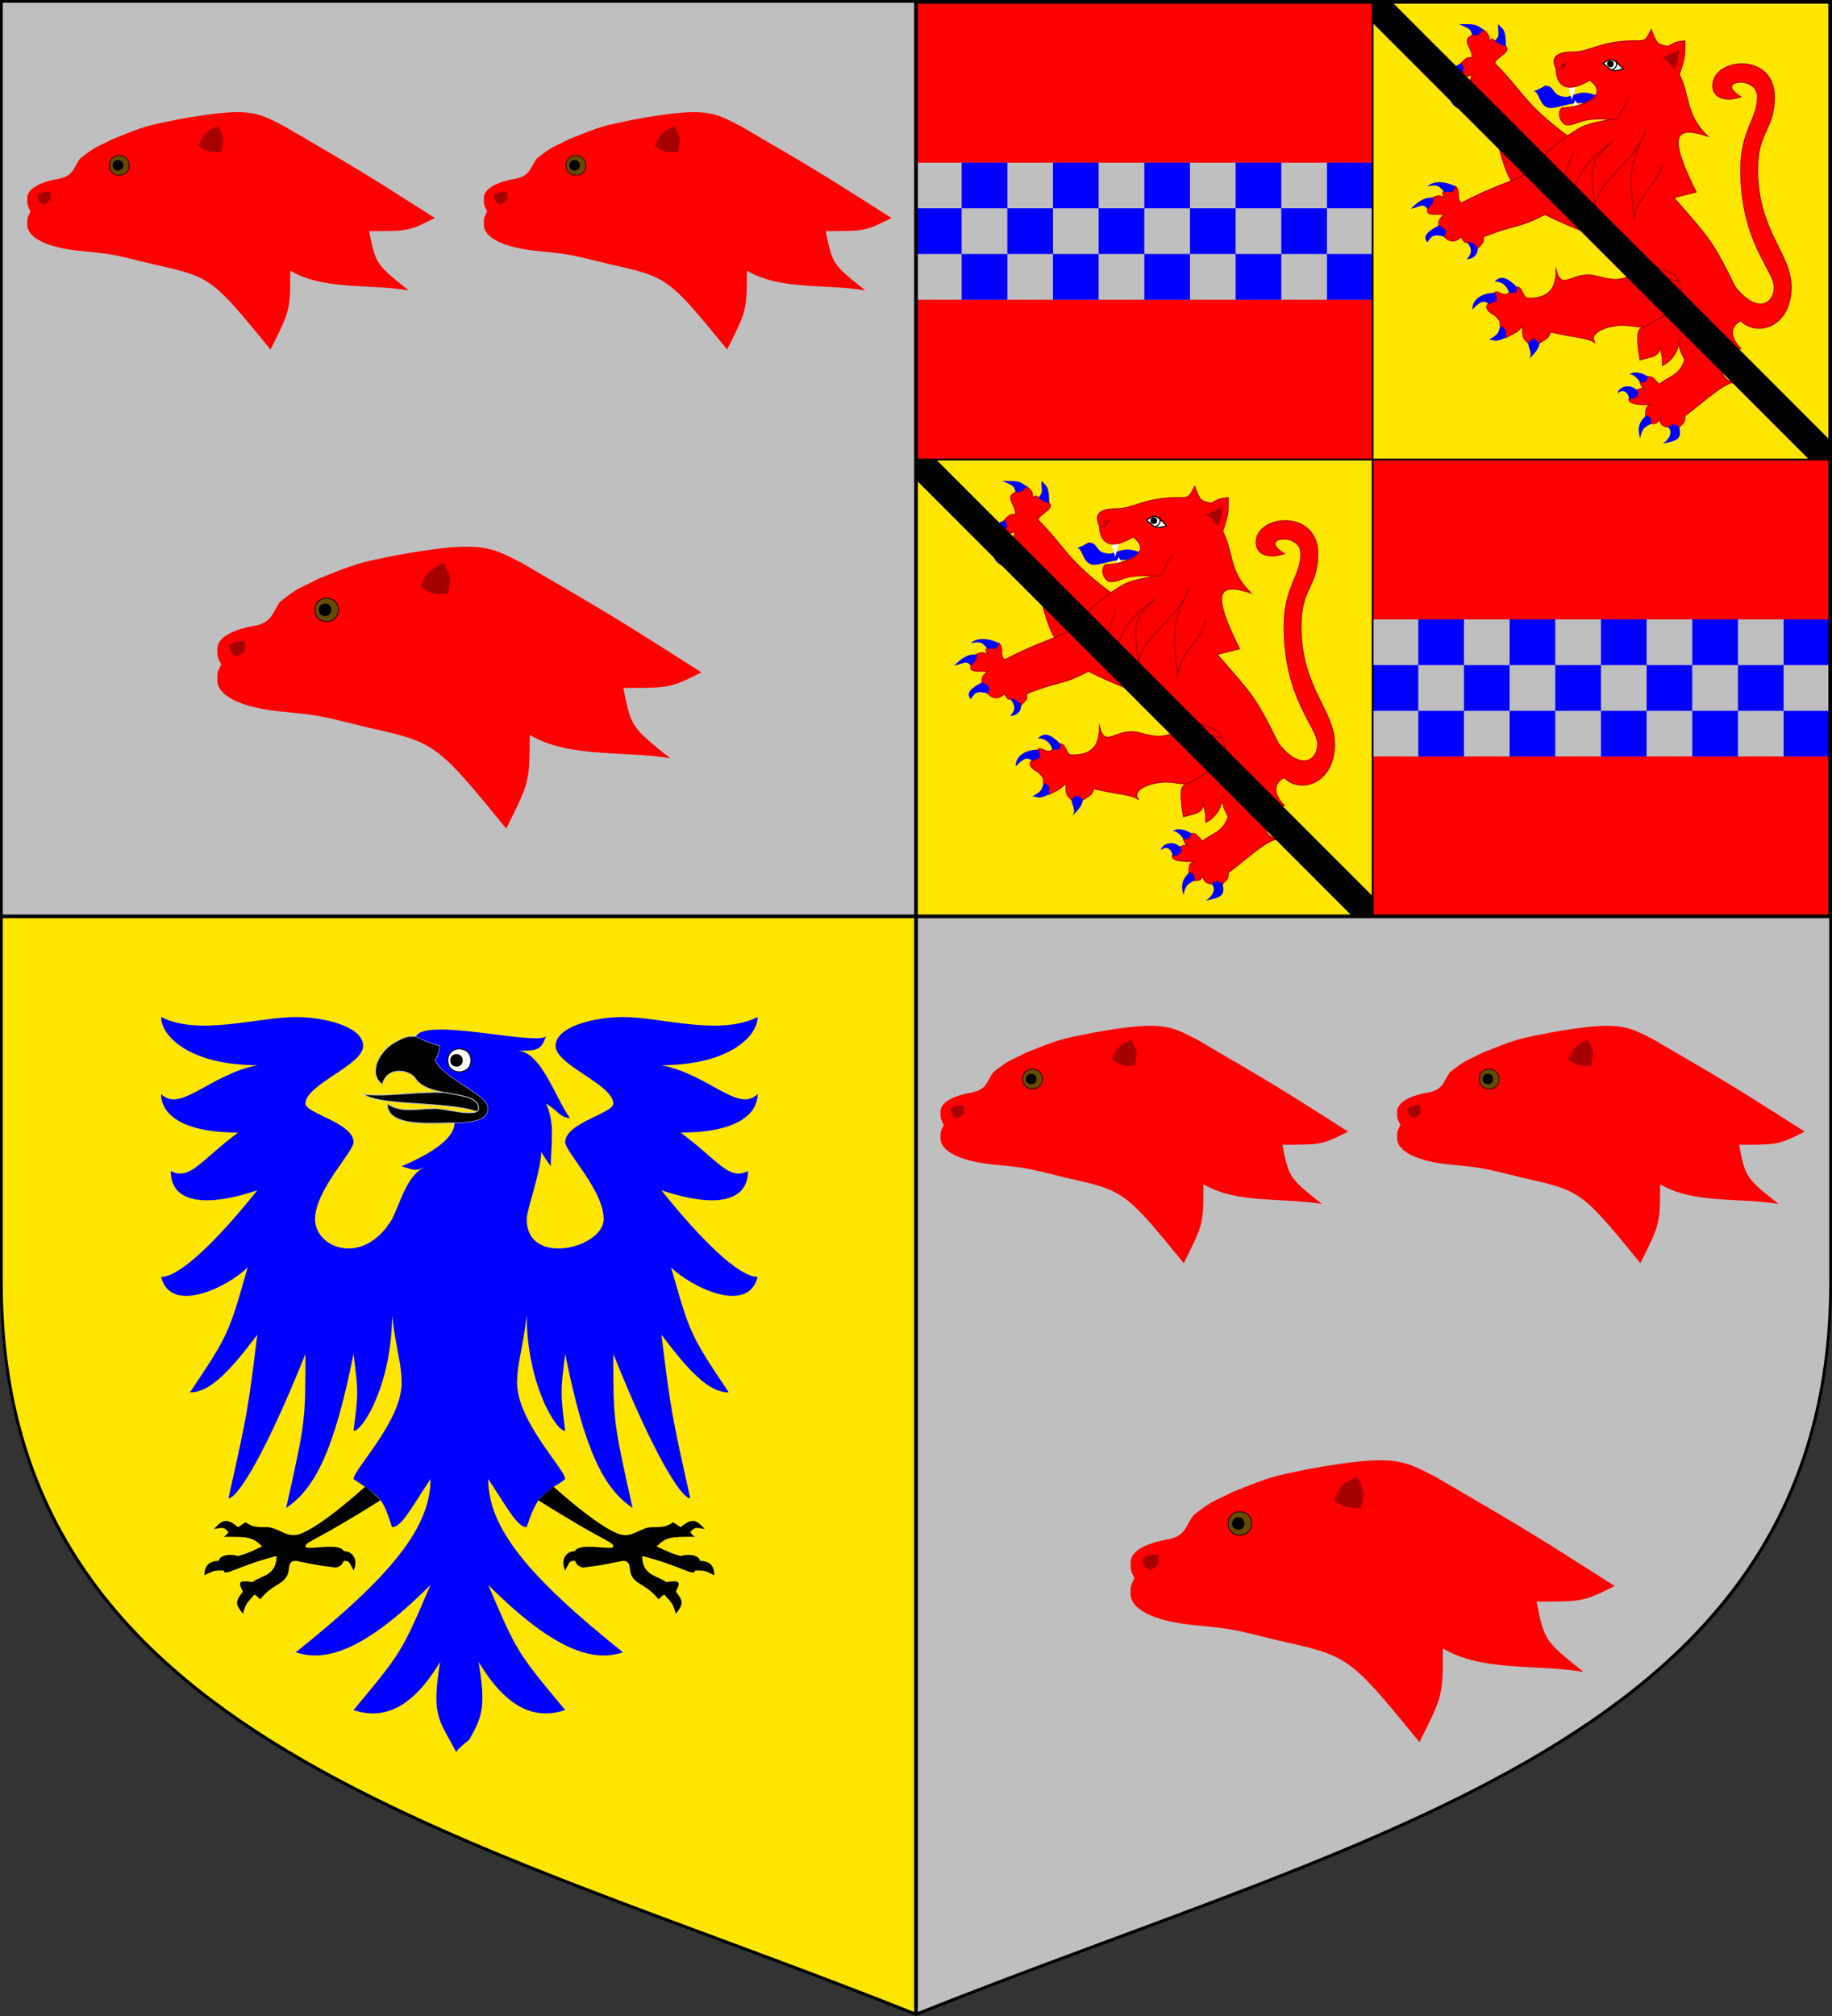
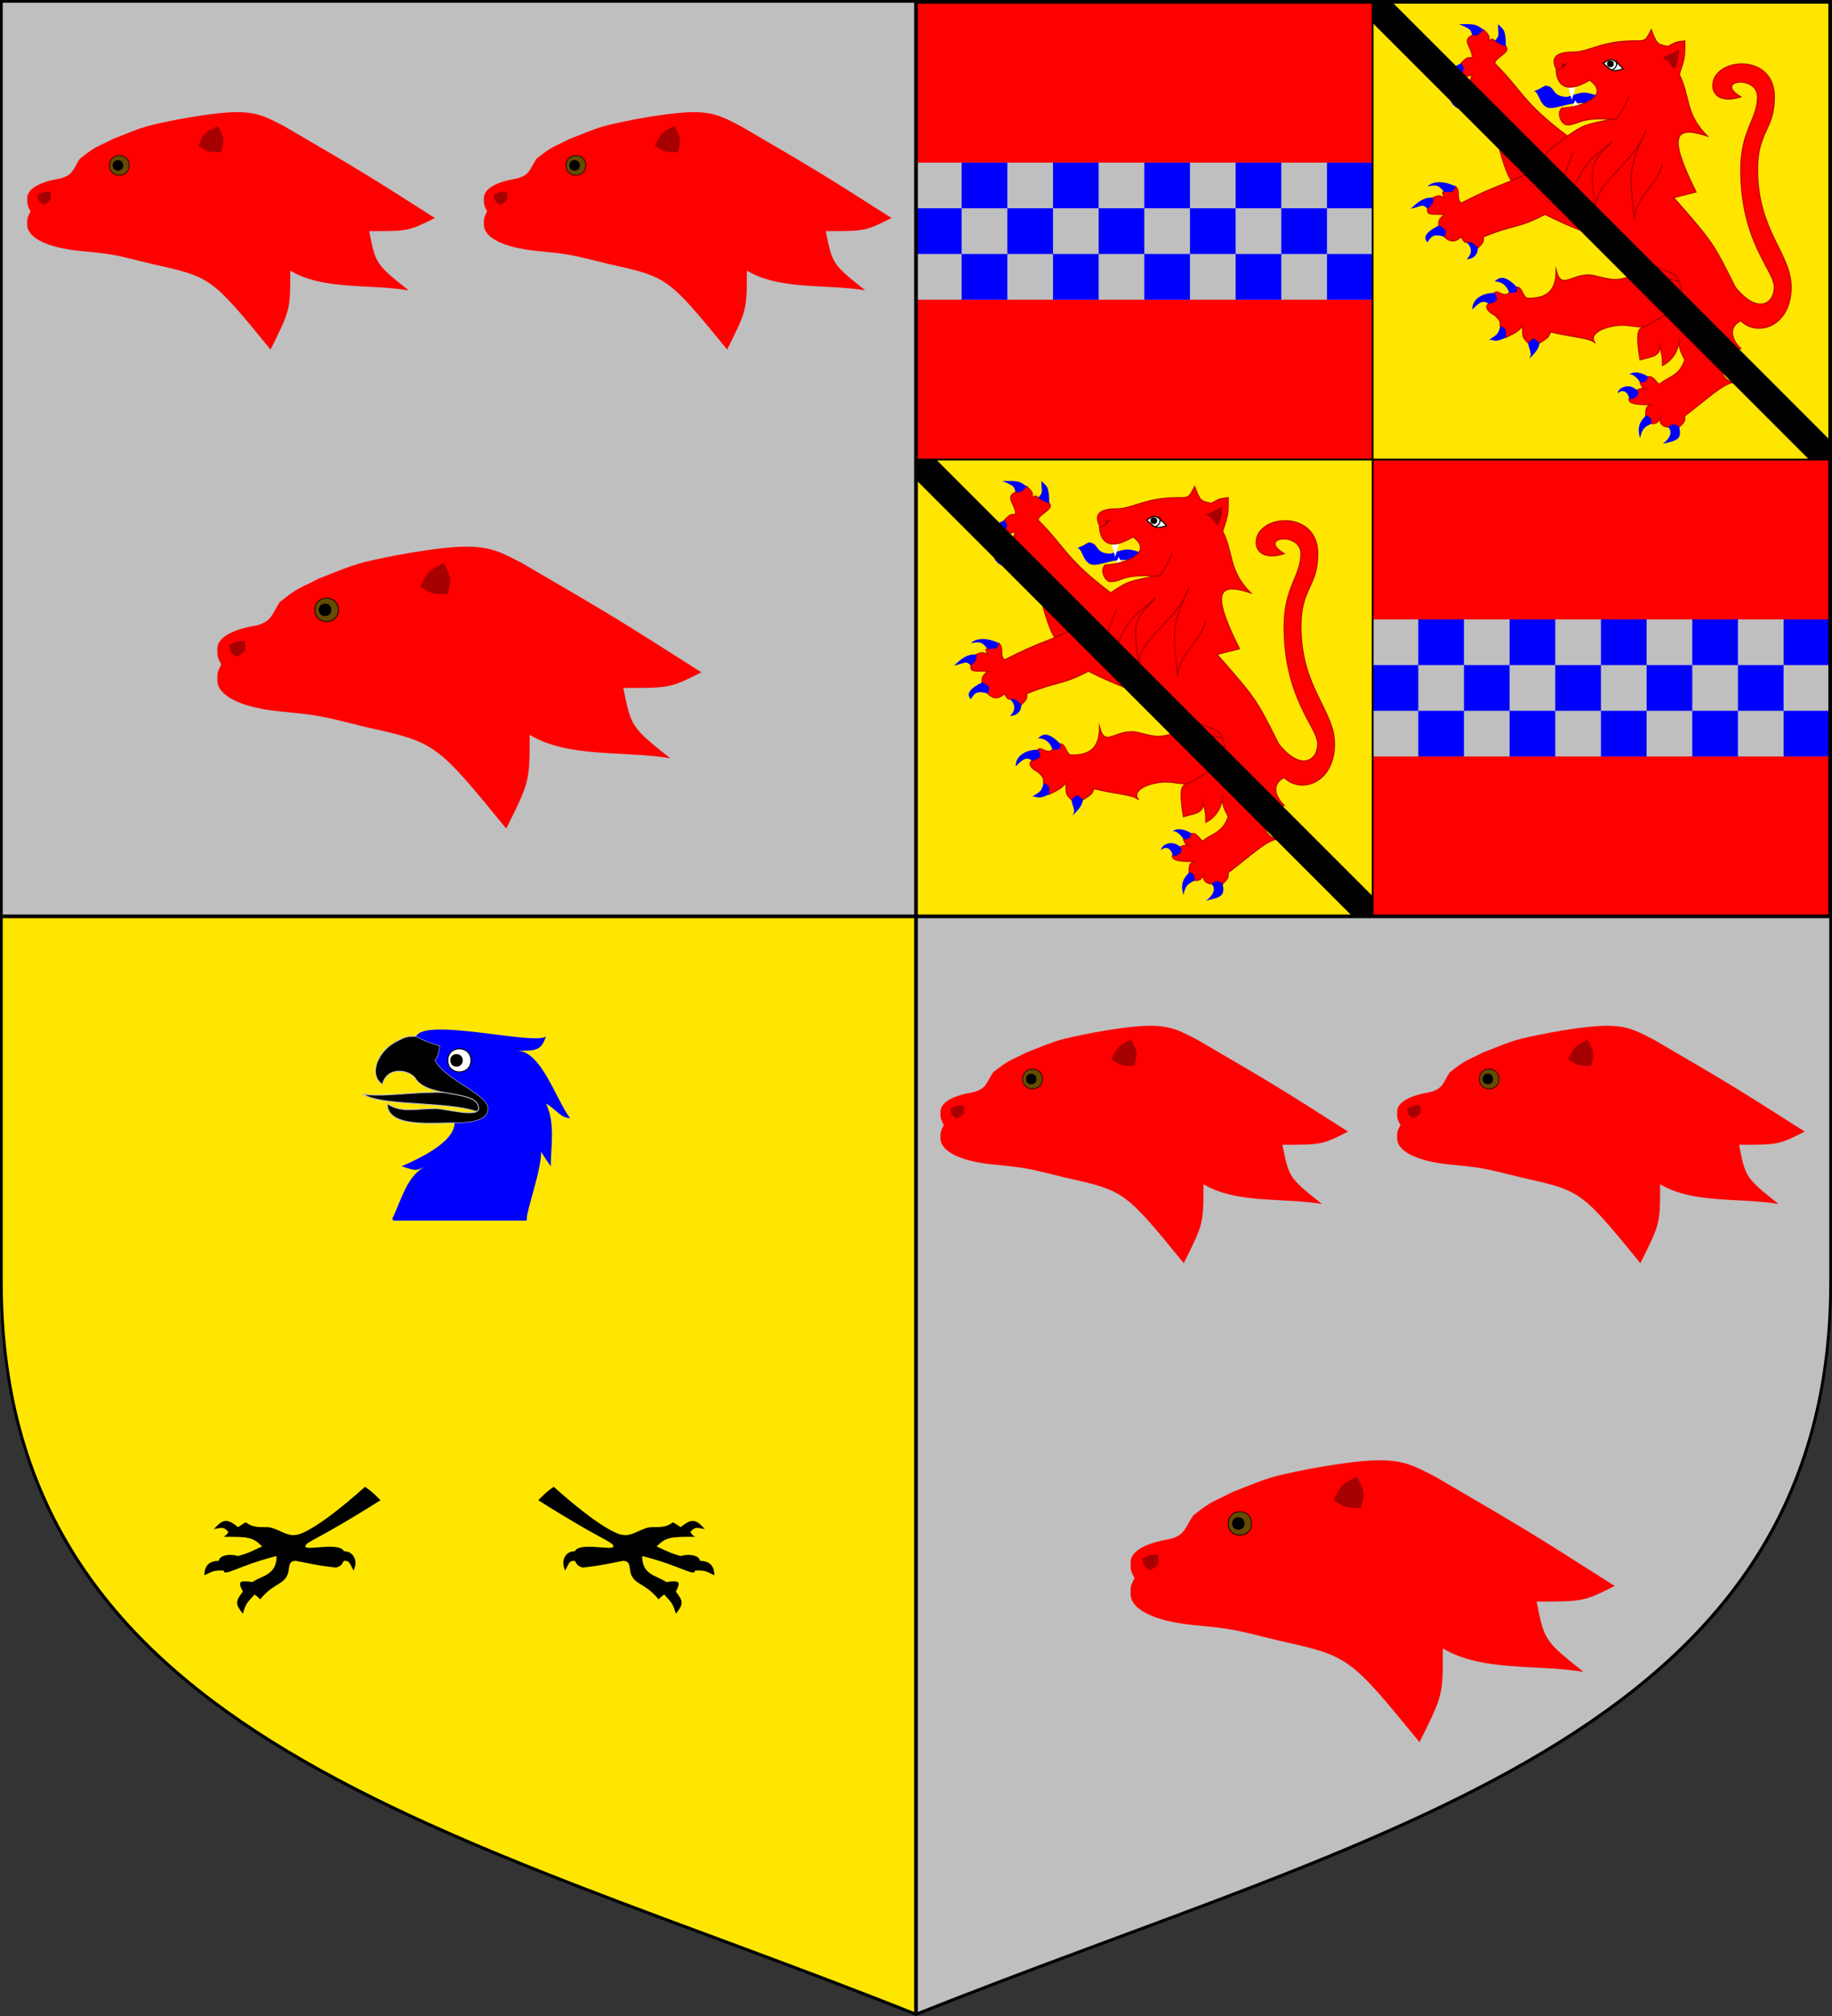
<svg xmlns="http://www.w3.org/2000/svg" width="600pt" height="660pt" viewBox="0 0 600 660" version="1.1">
  <rect x="0" y="0" width="600" height="660" fill="#333333" stroke="none" />
  <defs>
    <clipPath id="clip1">
      <path d="M 0 420 L 0 0 L 600 0 L 600 420 C 600 570 450 600 300 660 C 150 600 0 570 0 420 Z M 0 420 " />
    </clipPath>
    <clipPath id="clip2">
      <path d="M 0.898 0.898 L 300 0.898 L 300 300 L 0.898 300 Z M 0.898 0.898 " />
    </clipPath>
    <clipPath id="clip3">
      <path d="M 300 0.898 L 449.551 0.898 L 449.551 150.449 L 300 150.449 Z M 300 0.898 " />
    </clipPath>
    <clipPath id="clip4">
      <path d="M 449.551 75.676 L 300 75.676 L 300 53.242 L 449.551 53.242 M 449.551 75.676 L 300 75.676 L 300 98.109 L 449.551 98.109 Z M 449.551 75.676 " />
    </clipPath>
    <clipPath id="clip5">
      <path d="M 449.551 0.898 L 599.102 0.898 L 599.102 150.449 L 449.551 150.449 Z M 449.551 0.898 " />
    </clipPath>
    <clipPath id="clip6">
      <path d="M 603.637 154.984 L 445.016 -3.637 L 448.32 -6.941 L 606.941 151.68 Z M 603.637 154.984 L 445.016 -3.637 L 441.711 -0.332 L 600.332 158.289 Z M 603.637 154.984 " />
    </clipPath>
    <clipPath id="clip7">
      <path d="M 300 150.449 L 449.551 150.449 L 449.551 300 L 300 300 Z M 300 150.449 " />
    </clipPath>
    <clipPath id="clip8">
      <path d="M 454.086 304.535 L 295.465 145.914 L 298.77 142.609 L 457.391 301.23 Z M 454.086 304.535 L 295.465 145.914 L 292.16 149.219 L 450.781 307.84 Z M 454.086 304.535 " />
    </clipPath>
    <clipPath id="clip9">
      <path d="M 449.551 150.449 L 599.102 150.449 L 599.102 300 L 449.551 300 Z M 449.551 150.449 " />
    </clipPath>
    <clipPath id="clip10">
      <path d="M 599.102 225.227 L 449.551 225.227 L 449.551 202.793 L 599.102 202.793 M 599.102 225.227 L 449.551 225.227 L 449.551 247.656 L 599.102 247.656 Z M 599.102 225.227 " />
    </clipPath>
    <clipPath id="clip11">
      <path d="M 0.898 419.641 L 0.898 300 L 300 300 L 300 658.922 C 150.449 599.102 0.898 569.191 0.898 419.641 Z M 0.898 419.641 " />
    </clipPath>
    <clipPath id="clip12">
      <path d="M 21.836 423.828 L 21.836 320.938 L 279.062 320.938 L 279.062 629.609 C 150.449 578.164 21.836 552.441 21.836 423.828 Z M 21.836 423.828 " />
    </clipPath>
    <clipPath id="clip13">
      <path d="M 75.676 300 L 300 300 L 300 658.922 C 150.449 599.102 0.898 569.191 0.898 419.641 L 0.898 300 L 72.684 300 L 83.262 320.34 L 279.66 320.34 L 279.66 630.445 C 150.449 578.762 21.238 552.918 21.238 423.707 L 21.238 320.34 L 80.676 320.34 L 77.77 314.953 L 15.855 314.953 L 15.855 422.633 C 15.855 557.227 150.449 584.145 285.047 637.984 L 285.047 314.953 L 83.152 314.953 Z M 75.676 300 " />
    </clipPath>
    <clipPath id="clip14">
      <path d="M 300 300 L 599.102 300 L 599.102 419.641 C 599.102 569.191 449.551 599.102 300 658.922 Z M 300 300 " />
    </clipPath>
  </defs>
  <g id="surface1">
    <g clip-path="url(#clip1)" clip-rule="nonzero">
      <path style=" stroke:none;fill-rule:nonzero;fill:rgb(0%,0%,0%);fill-opacity:1;" d="M 0 420 L 0 0 L 600 0 L 600 420 C 600 570 450 600 300 660 C 150 600 0 570 0 420 Z M 0 420 " />
    </g>
    <g clip-path="url(#clip2)" clip-rule="nonzero">
      <path style=" stroke:none;fill-rule:nonzero;fill:rgb(75%,75%,75%);fill-opacity:1;" d="M 0.898 0.898 L 300 0.898 L 300 300 L 0.898 300 Z M 0.898 0.898 " />
      <path style=" stroke:none;fill-rule:nonzero;fill:rgb(100%,0%,0%);fill-opacity:1;" d="M 142.434 71.367 C 118.746 56.293 118.746 56.293 92.902 41.219 C 84.289 36.91 82.137 34.758 58.445 39.066 C 47.68 41.219 47.68 41.219 36.91 45.527 C 31.527 48.324 31.527 47.68 26.145 51.984 C 23.992 55.215 23.992 57.371 19.684 58.445 C 13.223 59.523 8.914 61.676 8.914 64.906 C 8.914 67.062 8.914 67.062 9.992 69.215 C 8.914 71.367 8.914 71.367 8.914 73.52 C 8.914 77.828 15.375 81.059 26.145 82.137 C 36.91 83.211 36.91 83.211 49.832 86.441 C 69.215 90.75 69.215 90.75 88.598 114.438 C 95.059 101.516 95.059 101.516 95.059 88.598 C 105.824 95.059 120.898 92.902 133.82 95.059 C 123.051 86.441 123.051 86.441 120.898 75.676 C 133.82 75.676 133.82 75.676 142.434 71.367 Z M 142.434 71.367 " />
      <path style="fill-rule:nonzero;fill:rgb(40%,30%,0%);fill-opacity:1;stroke-width:0.001;stroke-linecap:butt;stroke-linejoin:miter;stroke:rgb(0%,0%,0%);stroke-opacity:1;stroke-miterlimit:10;" d="M -0.155 -0.1 L -0.155 -0.1 C -0.155 -0.08 -0.185 -0.08 -0.185 -0.1 C -0.185 -0.12 -0.155 -0.12 -0.155 -0.1 Z M -0.155 -0.1 " transform="matrix(215.352,-0,0,215.352,75.675,75.675)" />
      <path style=" stroke:none;fill-rule:nonzero;fill:rgb(0%,0%,0%);fill-opacity:1;" d="M 40.355 54.141 L 40.355 54.141 C 40.355 56.438 36.91 56.438 36.91 54.141 C 36.91 51.844 40.355 51.844 40.355 54.141 Z M 40.355 54.141 " />
      <path style=" stroke:none;fill-rule:nonzero;fill:rgb(65%,0%,0%);fill-opacity:1;" d="M 71.367 41.219 C 67.062 43.371 67.062 43.371 64.906 47.68 C 68.137 49.832 68.137 49.832 72.445 49.832 C 73.52 45.527 73.52 45.527 71.367 41.219 Z M 16.453 62.754 C 14.301 62.754 14.301 62.754 12.145 63.832 C 12.578 65.984 12.578 65.984 14.301 67.062 C 16.883 65.555 16.883 65.555 16.453 62.754 Z M 16.453 62.754 " />
      <path style=" stroke:none;fill-rule:nonzero;fill:rgb(100%,0%,0%);fill-opacity:1;" d="M 291.984 71.367 C 268.297 56.293 268.297 56.293 242.453 41.219 C 233.84 36.91 231.688 34.758 207.996 39.066 C 197.23 41.219 197.23 41.219 186.461 45.527 C 181.078 48.324 181.078 47.68 175.695 51.984 C 173.539 55.215 173.539 57.371 169.234 58.445 C 162.773 59.523 158.465 61.676 158.465 64.906 C 158.465 67.062 158.465 67.062 159.543 69.215 C 158.465 71.367 158.465 71.367 158.465 73.52 C 158.465 77.828 164.926 81.059 175.695 82.137 C 186.461 83.211 186.461 83.211 199.383 86.441 C 218.766 90.75 218.766 90.75 238.145 114.438 C 244.605 101.516 244.605 101.516 244.605 88.598 C 255.375 95.059 270.449 92.902 283.371 95.059 C 272.602 86.441 272.602 86.441 270.449 75.676 C 283.371 75.676 283.371 75.676 291.984 71.367 Z M 291.984 71.367 " />
      <path style="fill-rule:nonzero;fill:rgb(40%,30%,0%);fill-opacity:1;stroke-width:0.001;stroke-linecap:butt;stroke-linejoin:miter;stroke:rgb(0%,0%,0%);stroke-opacity:1;stroke-miterlimit:10;" d="M -0.155 -0.1 L -0.155 -0.1 C -0.155 -0.08 -0.185 -0.08 -0.185 -0.1 C -0.185 -0.12 -0.155 -0.12 -0.155 -0.1 Z M -0.155 -0.1 " transform="matrix(215.352,-0,0,215.352,225.225,75.675)" />
      <path style=" stroke:none;fill-rule:nonzero;fill:rgb(0%,0%,0%);fill-opacity:1;" d="M 189.906 54.141 L 189.906 54.141 C 189.906 56.438 186.461 56.438 186.461 54.141 C 186.461 51.844 189.906 51.844 189.906 54.141 Z M 189.906 54.141 " />
      <path style=" stroke:none;fill-rule:nonzero;fill:rgb(65%,0%,0%);fill-opacity:1;" d="M 220.918 41.219 C 216.609 43.371 216.609 43.371 214.457 47.68 C 217.688 49.832 217.688 49.832 221.996 49.832 C 223.07 45.527 223.07 45.527 220.918 41.219 Z M 166.004 62.754 C 163.852 62.754 163.852 62.754 161.695 63.832 C 162.125 65.984 162.125 65.984 163.852 67.062 C 166.434 65.555 166.434 65.555 166.004 62.754 Z M 166.004 62.754 " />
      <path style=" stroke:none;fill-rule:nonzero;fill:rgb(100%,0%,0%);fill-opacity:1;" d="M 229.727 220.109 C 201.598 202.211 201.598 202.211 170.91 184.309 C 160.68 179.195 158.121 176.637 129.992 181.75 C 117.203 184.309 117.203 184.309 104.418 189.422 C 98.023 192.746 98.023 191.98 91.633 197.094 C 89.074 200.93 89.074 203.488 83.961 204.766 C 76.289 206.047 71.172 208.602 71.172 212.438 C 71.172 214.996 71.172 214.996 72.453 217.555 C 71.172 220.109 71.172 220.109 71.172 222.668 C 71.172 227.781 78.844 231.617 91.633 232.898 C 104.418 234.176 104.418 234.176 119.762 238.012 C 142.777 243.125 142.777 243.125 165.793 271.258 C 173.465 255.914 173.465 255.914 173.465 240.57 C 186.254 248.242 204.152 245.684 219.496 248.242 C 206.711 238.012 206.711 238.012 204.152 225.227 C 219.496 225.227 219.496 225.227 229.727 220.109 Z M 229.727 220.109 " />
      <path style="fill-rule:nonzero;fill:rgb(40%,30%,0%);fill-opacity:1;stroke-width:0.001;stroke-linecap:butt;stroke-linejoin:miter;stroke:rgb(0%,0%,0%);stroke-opacity:1;stroke-miterlimit:10;" d="M -0.155 -0.1 L -0.155 -0.1 C -0.155 -0.08 -0.185 -0.08 -0.185 -0.1 C -0.185 -0.12 -0.155 -0.12 -0.155 -0.1 Z M -0.155 -0.1 " transform="matrix(255.731,-0,0,255.731,150.45,225.225)" />
      <path style=" stroke:none;fill-rule:nonzero;fill:rgb(0%,0%,0%);fill-opacity:1;" d="M 108.512 199.652 L 108.512 199.652 C 108.512 202.379 104.418 202.379 104.418 199.652 C 104.418 196.926 108.512 196.926 108.512 199.652 Z M 108.512 199.652 " />
      <path style=" stroke:none;fill-rule:nonzero;fill:rgb(65%,0%,0%);fill-opacity:1;" d="M 145.336 184.309 C 140.223 186.867 140.223 186.867 137.664 191.98 C 141.5 194.539 141.5 194.539 146.613 194.539 C 147.895 189.422 147.895 189.422 145.336 184.309 Z M 80.125 209.883 C 77.566 209.883 77.566 209.883 75.008 211.16 C 75.52 213.719 75.52 213.719 77.566 214.996 C 80.637 213.207 80.637 213.207 80.125 209.883 Z M 80.125 209.883 " />
    </g>
    <g clip-path="url(#clip3)" clip-rule="nonzero">
      <path style=" stroke:none;fill-rule:nonzero;fill:rgb(100%,0%,0%);fill-opacity:1;" d="M 300 0.898 L 449.551 0.898 L 449.551 150.449 L 300 150.449 Z M 300 0.898 " />
      <g clip-path="url(#clip4)" clip-rule="nonzero">
        <path style=" stroke:none;fill-rule:nonzero;fill:rgb(75%,75%,75%);fill-opacity:1;" d="M 449.551 75.676 L 300 75.676 L 300 53.242 L 449.551 53.242 M 449.551 75.676 L 300 75.676 L 300 98.109 L 449.551 98.109 Z M 449.551 75.676 " />
        <path style=" stroke:none;fill-rule:nonzero;fill:rgb(0%,0%,100%);fill-opacity:1;" d="M 314.953 23.332 L 329.91 23.332 L 329.91 38.289 L 314.953 38.289 Z M 344.863 23.332 L 359.82 23.332 L 359.82 38.289 L 344.863 38.289 Z M 374.773 23.332 L 389.73 23.332 L 389.73 38.289 L 374.773 38.289 Z M 404.684 23.332 L 419.641 23.332 L 419.641 38.289 L 404.684 38.289 Z M 434.594 23.332 L 449.551 23.332 L 449.551 38.289 L 434.594 38.289 Z M 464.504 23.332 L 479.461 23.332 L 479.461 38.289 L 464.504 38.289 Z M 494.414 23.332 L 509.371 23.332 L 509.371 38.289 L 494.414 38.289 Z M 524.324 23.332 L 539.281 23.332 L 539.281 38.289 L 524.324 38.289 Z M 554.234 23.332 L 569.191 23.332 L 569.191 38.289 L 554.234 38.289 Z M 584.145 23.332 L 599.102 23.332 L 599.102 38.289 L 584.145 38.289 Z M 300 38.289 L 314.953 38.289 L 314.953 53.242 L 300 53.242 Z M 329.91 38.289 L 344.863 38.289 L 344.863 53.242 L 329.91 53.242 Z M 359.82 38.289 L 374.773 38.289 L 374.773 53.242 L 359.82 53.242 Z M 389.73 38.289 L 404.684 38.289 L 404.684 53.242 L 389.73 53.242 Z M 419.641 38.289 L 434.594 38.289 L 434.594 53.242 L 419.641 53.242 Z M 449.551 38.289 L 464.504 38.289 L 464.504 53.242 L 449.551 53.242 Z M 479.461 38.289 L 494.414 38.289 L 494.414 53.242 L 479.461 53.242 Z M 509.371 38.289 L 524.324 38.289 L 524.324 53.242 L 509.371 53.242 Z M 539.281 38.289 L 554.234 38.289 L 554.234 53.242 L 539.281 53.242 Z M 569.191 38.289 L 584.145 38.289 L 584.145 53.242 L 569.191 53.242 Z M 314.953 53.242 L 329.91 53.242 L 329.91 68.199 L 314.953 68.199 Z M 344.863 53.242 L 359.82 53.242 L 359.82 68.199 L 344.863 68.199 Z M 374.773 53.242 L 389.73 53.242 L 389.73 68.199 L 374.773 68.199 Z M 404.684 53.242 L 419.641 53.242 L 419.641 68.199 L 404.684 68.199 Z M 434.594 53.242 L 449.551 53.242 L 449.551 68.199 L 434.594 68.199 Z M 464.504 53.242 L 479.461 53.242 L 479.461 68.199 L 464.504 68.199 Z M 494.414 53.242 L 509.371 53.242 L 509.371 68.199 L 494.414 68.199 Z M 524.324 53.242 L 539.281 53.242 L 539.281 68.199 L 524.324 68.199 Z M 554.234 53.242 L 569.191 53.242 L 569.191 68.199 L 554.234 68.199 Z M 584.145 53.242 L 599.102 53.242 L 599.102 68.199 L 584.145 68.199 Z M 300 68.199 L 314.953 68.199 L 314.953 83.152 L 300 83.152 Z M 329.91 68.199 L 344.863 68.199 L 344.863 83.152 L 329.91 83.152 Z M 359.82 68.199 L 374.773 68.199 L 374.773 83.152 L 359.82 83.152 Z M 389.73 68.199 L 404.684 68.199 L 404.684 83.152 L 389.73 83.152 Z M 419.641 68.199 L 434.594 68.199 L 434.594 83.152 L 419.641 83.152 Z M 449.551 68.199 L 464.504 68.199 L 464.504 83.152 L 449.551 83.152 Z M 479.461 68.199 L 494.414 68.199 L 494.414 83.152 L 479.461 83.152 Z M 509.371 68.199 L 524.324 68.199 L 524.324 83.152 L 509.371 83.152 Z M 539.281 68.199 L 554.234 68.199 L 554.234 83.152 L 539.281 83.152 Z M 569.191 68.199 L 584.145 68.199 L 584.145 83.152 L 569.191 83.152 Z M 314.953 83.152 L 329.91 83.152 L 329.91 98.109 L 314.953 98.109 Z M 344.863 83.152 L 359.82 83.152 L 359.82 98.109 L 344.863 98.109 Z M 374.773 83.152 L 389.73 83.152 L 389.73 98.109 L 374.773 98.109 Z M 404.684 83.152 L 419.641 83.152 L 419.641 98.109 L 404.684 98.109 Z M 434.594 83.152 L 449.551 83.152 L 449.551 98.109 L 434.594 98.109 Z M 464.504 83.152 L 479.461 83.152 L 479.461 98.109 L 464.504 98.109 Z M 494.414 83.152 L 509.371 83.152 L 509.371 98.109 L 494.414 98.109 Z M 524.324 83.152 L 539.281 83.152 L 539.281 98.109 L 524.324 98.109 Z M 554.234 83.152 L 569.191 83.152 L 569.191 98.109 L 554.234 98.109 Z M 584.145 83.152 L 599.102 83.152 L 599.102 98.109 L 584.145 98.109 Z M 300 98.109 L 314.953 98.109 L 314.953 113.062 L 300 113.062 Z M 329.91 98.109 L 344.863 98.109 L 344.863 113.062 L 329.91 113.062 Z M 359.82 98.109 L 374.773 98.109 L 374.773 113.062 L 359.82 113.062 Z M 389.73 98.109 L 404.684 98.109 L 404.684 113.062 L 389.73 113.062 Z M 419.641 98.109 L 434.594 98.109 L 434.594 113.062 L 419.641 113.062 Z M 449.551 98.109 L 464.504 98.109 L 464.504 113.062 L 449.551 113.062 Z M 479.461 98.109 L 494.414 98.109 L 494.414 113.062 L 479.461 113.062 Z M 509.371 98.109 L 524.324 98.109 L 524.324 113.062 L 509.371 113.062 Z M 539.281 98.109 L 554.234 98.109 L 554.234 113.062 L 539.281 113.062 Z M 569.191 98.109 L 584.145 98.109 L 584.145 113.062 L 569.191 113.062 Z M 314.953 113.062 L 329.91 113.062 L 329.91 128.016 L 314.953 128.016 Z M 344.863 113.062 L 359.82 113.062 L 359.82 128.016 L 344.863 128.016 Z M 374.773 113.062 L 389.73 113.062 L 389.73 128.016 L 374.773 128.016 Z M 404.684 113.062 L 419.641 113.062 L 419.641 128.016 L 404.684 128.016 Z M 434.594 113.062 L 449.551 113.062 L 449.551 128.016 L 434.594 128.016 Z M 464.504 113.062 L 479.461 113.062 L 479.461 128.016 L 464.504 128.016 Z M 494.414 113.062 L 509.371 113.062 L 509.371 128.016 L 494.414 128.016 Z M 524.324 113.062 L 539.281 113.062 L 539.281 128.016 L 524.324 128.016 Z M 554.234 113.062 L 569.191 113.062 L 569.191 128.016 L 554.234 128.016 Z M 584.145 113.062 L 599.102 113.062 L 599.102 128.016 L 584.145 128.016 Z M 300 128.016 L 314.953 128.016 L 314.953 142.973 L 300 142.973 Z M 329.91 128.016 L 344.863 128.016 L 344.863 142.973 L 329.91 142.973 Z M 359.82 128.016 L 374.773 128.016 L 374.773 142.973 L 359.82 142.973 Z M 389.73 128.016 L 404.684 128.016 L 404.684 142.973 L 389.73 142.973 Z M 419.641 128.016 L 434.594 128.016 L 434.594 142.973 L 419.641 142.973 Z M 449.551 128.016 L 464.504 128.016 L 464.504 142.973 L 449.551 142.973 Z M 479.461 128.016 L 494.414 128.016 L 494.414 142.973 L 479.461 142.973 Z M 509.371 128.016 L 524.324 128.016 L 524.324 142.973 L 509.371 142.973 Z M 539.281 128.016 L 554.234 128.016 L 554.234 142.973 L 539.281 142.973 Z M 569.191 128.016 L 584.145 128.016 L 584.145 142.973 L 569.191 142.973 Z M 314.953 142.973 L 329.91 142.973 L 329.91 157.926 L 314.953 157.926 Z M 344.863 142.973 L 359.82 142.973 L 359.82 157.926 L 344.863 157.926 Z M 374.773 142.973 L 389.73 142.973 L 389.73 157.926 L 374.773 157.926 Z M 404.684 142.973 L 419.641 142.973 L 419.641 157.926 L 404.684 157.926 Z M 434.594 142.973 L 449.551 142.973 L 449.551 157.926 L 434.594 157.926 Z M 464.504 142.973 L 479.461 142.973 L 479.461 157.926 L 464.504 157.926 Z M 494.414 142.973 L 509.371 142.973 L 509.371 157.926 L 494.414 157.926 Z M 524.324 142.973 L 539.281 142.973 L 539.281 157.926 L 524.324 157.926 Z M 554.234 142.973 L 569.191 142.973 L 569.191 157.926 L 554.234 157.926 Z M 584.145 142.973 L 599.102 142.973 L 599.102 157.926 L 584.145 157.926 Z M 300 157.926 L 314.953 157.926 L 314.953 172.883 L 300 172.883 Z M 329.91 157.926 L 344.863 157.926 L 344.863 172.883 L 329.91 172.883 Z M 359.82 157.926 L 374.773 157.926 L 374.773 172.883 L 359.82 172.883 Z M 389.73 157.926 L 404.684 157.926 L 404.684 172.883 L 389.73 172.883 Z M 419.641 157.926 L 434.594 157.926 L 434.594 172.883 L 419.641 172.883 Z M 449.551 157.926 L 464.504 157.926 L 464.504 172.883 L 449.551 172.883 Z M 479.461 157.926 L 494.414 157.926 L 494.414 172.883 L 479.461 172.883 Z M 509.371 157.926 L 524.324 157.926 L 524.324 172.883 L 509.371 172.883 Z M 539.281 157.926 L 554.234 157.926 L 554.234 172.883 L 539.281 172.883 Z M 569.191 157.926 L 584.145 157.926 L 584.145 172.883 L 569.191 172.883 Z M 314.953 172.883 L 329.91 172.883 L 329.91 187.836 L 314.953 187.836 Z M 344.863 172.883 L 359.82 172.883 L 359.82 187.836 L 344.863 187.836 Z M 374.773 172.883 L 389.73 172.883 L 389.73 187.836 L 374.773 187.836 Z M 404.684 172.883 L 419.641 172.883 L 419.641 187.836 L 404.684 187.836 Z M 434.594 172.883 L 449.551 172.883 L 449.551 187.836 L 434.594 187.836 Z M 464.504 172.883 L 479.461 172.883 L 479.461 187.836 L 464.504 187.836 Z M 494.414 172.883 L 509.371 172.883 L 509.371 187.836 L 494.414 187.836 Z M 524.324 172.883 L 539.281 172.883 L 539.281 187.836 L 524.324 187.836 Z M 554.234 172.883 L 569.191 172.883 L 569.191 187.836 L 554.234 187.836 Z M 584.145 172.883 L 599.102 172.883 L 599.102 187.836 L 584.145 187.836 Z M 300 187.836 L 314.953 187.836 L 314.953 202.793 L 300 202.793 Z M 329.91 187.836 L 344.863 187.836 L 344.863 202.793 L 329.91 202.793 Z M 359.82 187.836 L 374.773 187.836 L 374.773 202.793 L 359.82 202.793 Z M 389.73 187.836 L 404.684 187.836 L 404.684 202.793 L 389.73 202.793 Z M 419.641 187.836 L 434.594 187.836 L 434.594 202.793 L 419.641 202.793 Z M 449.551 187.836 L 464.504 187.836 L 464.504 202.793 L 449.551 202.793 Z M 479.461 187.836 L 494.414 187.836 L 494.414 202.793 L 479.461 202.793 Z M 509.371 187.836 L 524.324 187.836 L 524.324 202.793 L 509.371 202.793 Z M 539.281 187.836 L 554.234 187.836 L 554.234 202.793 L 539.281 202.793 Z M 569.191 187.836 L 584.145 187.836 L 584.145 202.793 L 569.191 202.793 Z M 569.191 187.836 " />
      </g>
    </g>
    <g clip-path="url(#clip5)" clip-rule="nonzero">
      <path style=" stroke:none;fill-rule:nonzero;fill:rgb(100%,90%,0%);fill-opacity:1;" d="M 449.551 0.898 L 599.102 0.898 L 599.102 150.449 L 449.551 150.449 Z M 449.551 0.898 " />
      <path style=" stroke:none;fill-rule:nonzero;fill:rgb(0%,0%,100%);fill-opacity:1;" d="M 524.324 31.707 C 518.828 29.875 518.828 29.875 513.332 31.707 C 507.836 31.707 509.668 28.043 506.004 28.043 C 504.172 29.141 504.172 29.141 502.34 29.875 C 504.172 29.875 504.172 35.371 507.836 35.371 C 511.5 35.371 516.996 31.707 524.324 35.371 Z M 524.324 31.707 " />
      <path style=" stroke:none;fill-rule:nonzero;fill:rgb(100%,100%,100%);fill-opacity:1;" d="M 516.082 28.043 L 514.797 32.805 L 513.516 28.043 Z M 516.082 28.043 " />
      <path style=" stroke:none;fill-rule:nonzero;fill:rgb(100%,100%,100%);fill-opacity:1;" d="M 516.996 34.637 L 515.898 32.805 L 514.797 35.371 Z M 516.996 34.637 " />
      <path style="fill-rule:nonzero;fill:rgb(100%,0%,0%);fill-opacity:1;stroke-width:0.001;stroke-linecap:butt;stroke-linejoin:miter;stroke:rgb(75%,0%,0%);stroke-opacity:1;stroke-miterlimit:10;" d="M 0.065 -0.03 C 0.1 0.01 0.1 0.01 0.12 0.05 C 0.14 0.075 0.155 0.065 0.155 0.05 C 0.155 0.035 0.125 0.01 0.125 -0.055 C 0.125 -0.09 0.14 -0.1 0.14 -0.12 C 0.14 -0.14 0.1 -0.135 0.125 -0.12 C 0.11 -0.115 0.1 -0.12 0.1 -0.13 C 0.1 -0.155 0.155 -0.16 0.155 -0.12 C 0.155 -0.09 0.14 -0.09 0.14 -0.055 C 0.14 0 0.17 0.02 0.17 0.05 C 0.17 0.085 0.14 0.095 0.125 0.08 C 0.115 0.085 0.115 0.095 0.125 0.105 C 0.1 0.11 0.105 0.135 0.12 0.135 C 0.11 0.135 0.095 0.15 0.075 0.165 C 0.075 0.17 0.075 0.17 0.07 0.175 C 0.065 0.172 0.065 0.172 0.06 0.175 C 0.055 0.175 0.05 0.17 0.055 0.165 C 0.05 0.17 0.052 0.172 0.045 0.172 C 0.045 0.17 0.045 0.165 0.04 0.165 C 0.04 0.155 0.042 0.157 0.045 0.155 C 0.035 0.155 0.025 0.155 0.025 0.15 C 0.032 0.15 0.035 0.145 0.032 0.142 C 0.037 0.14 0.04 0.14 0.042 0.142 C 0.04 0.14 0.037 0.142 0.035 0.135 C 0.04 0.135 0.04 0.135 0.042 0.13 C 0.047 0.13 0.047 0.132 0.052 0.137 C 0.06 0.13 0.07 0.13 0.075 0.115 C 0.07 0.105 0.07 0.105 0.07 0.095 C 0.07 0.105 0.065 0.115 0.055 0.12 C 0.055 0.112 0.055 0.112 0.052 0.1 C 0.055 0.112 0.045 0.112 0.035 0.115 C 0.03 0.085 0.035 0.087 0.04 0.085 C 0.03 0.087 0.025 0.082 0.01 0.085 C -0.005 0.088 -0.01 0.095 -0.005 0.1 C -0.01 0.095 -0.025 0.095 -0.045 0.09 C -0.047 0.095 -0.047 0.095 -0.055 0.1 C -0.06 0.095 -0.06 0.095 -0.065 0.1 C -0.07 0.095 -0.07 0.095 -0.07 0.085 C -0.075 0.09 -0.075 0.09 -0.085 0.095 C -0.085 0.087 -0.085 0.087 -0.09 0.085 C -0.09 0.08 -0.09 0.08 -0.095 0.075 C -0.105 0.07 -0.102 0.065 -0.1 0.065 C -0.092 0.062 -0.092 0.062 -0.095 0.055 C -0.092 0.052 -0.087 0.06 -0.082 0.055 C -0.075 0.055 -0.075 0.055 -0.075 0.05 C -0.07 0.05 -0.07 0.06 -0.065 0.06 C -0.05 0.06 -0.04 0.055 -0.04 0.035 C -0.035 0.055 -0.025 0.035 -0.005 0.04 C 0.015 0.045 0.015 0.045 0.04 0.035 L 0.03 0.03 L 0.035 0.025 C -0 0 -0 0.01 -0.05 -0.015 C -0.075 -0.002 -0.075 -0.007 -0.105 0.005 C -0.105 0.01 -0.105 0.01 -0.11 0.015 C -0.115 0.01 -0.115 0.01 -0.12 0.01 C -0.122 0.01 -0.122 0.01 -0.125 0.005 C -0.13 0.01 -0.135 0.01 -0.14 0.005 C -0.137 -0.002 -0.14 -0.002 -0.145 -0.005 C -0.145 -0.01 -0.145 -0.01 -0.14 -0.015 C -0.155 -0.015 -0.155 -0.015 -0.155 -0.02 C -0.15 -0.025 -0.15 -0.025 -0.15 -0.03 C -0.145 -0.032 -0.145 -0.032 -0.14 -0.03 C -0.142 -0.035 -0.142 -0.035 -0.14 -0.035 C -0.132 -0.035 -0.132 -0.035 -0.13 -0.04 C -0.125 -0.035 -0.13 -0.03 -0.125 -0.025 C -0.105 -0.035 -0.105 -0.035 -0.08 -0.045 C -0.09 -0.06 -0.095 -0.1 -0.105 -0.115 C -0.107 -0.11 -0.107 -0.11 -0.115 -0.11 C -0.115 -0.117 -0.115 -0.117 -0.12 -0.12 C -0.12 -0.127 -0.12 -0.127 -0.115 -0.13 C -0.117 -0.135 -0.117 -0.135 -0.115 -0.14 C -0.12 -0.138 -0.12 -0.138 -0.125 -0.14 C -0.122 -0.145 -0.122 -0.145 -0.125 -0.15 C -0.12 -0.155 -0.12 -0.155 -0.115 -0.155 C -0.115 -0.165 -0.125 -0.17 -0.115 -0.175 C -0.11 -0.175 -0.11 -0.175 -0.105 -0.18 C -0.1 -0.175 -0.1 -0.175 -0.1 -0.17 C -0.097 -0.172 -0.097 -0.172 -0.095 -0.17 C -0.09 -0.167 -0.09 -0.167 -0.085 -0.165 C -0.08 -0.16 -0.095 -0.155 -0.095 -0.15 C -0.07 -0.125 -0.07 -0.115 -0.03 -0.085 C -0.015 -0.095 -0.015 -0.095 0.01 -0.1 C -0.02 -0.102 -0.02 -0.095 -0.03 -0.095 C -0.035 -0.095 -0.04 -0.105 -0.035 -0.11 C -0.02 -0.11 0.01 -0.12 -0.01 -0.135 C -0.035 -0.12 -0.04 -0.135 -0.04 -0.145 C -0.045 -0.155 -0.04 -0.16 -0.025 -0.16 C -0.01 -0.16 -0 -0.17 0.03 -0.17 C 0.04 -0.17 0.04 -0.17 0.045 -0.18 C 0.05 -0.167 0.05 -0.167 0.06 -0.165 C 0.067 -0.169 0.067 -0.169 0.075 -0.17 C 0.075 -0.155 0.075 -0.155 0.07 -0.14 C 0.08 -0.12 0.075 -0.105 0.095 -0.085 C 0.065 -0.095 0.06 -0.085 0.085 -0.035 Z M 0.065 -0.03 " transform="matrix(366.397,-0,0,366.397,524.325,75.675)" />
      <path style=" stroke:none;fill-rule:nonzero;fill:rgb(0%,0%,100%);fill-opacity:1;" d="M 549.973 139.793 C 548.141 138.695 548.141 138.695 546.309 139.793 C 548.215 141.625 546.309 144.191 544.477 145.289 C 549.973 144.191 550.707 143.457 549.973 139.793 Z M 540.812 138.695 C 540.812 137.961 540.812 136.129 538.98 136.129 C 537.148 137.961 536.051 139.793 537.148 143.457 C 537.883 139.793 538.98 139.793 540.812 138.695 Z M 533.559 130.633 C 536.051 130.633 537.223 128.801 536.051 127.703 C 533.484 125.211 529.82 126.969 529.82 128.801 C 531.652 126.969 533.484 128.801 533.559 130.633 Z M 537.148 125.137 C 538.98 125.137 538.98 125.137 539.715 123.309 C 537.148 121.477 533.559 121.477 533.484 123.309 C 533.559 121.547 536.051 123.309 537.148 125.137 Z M 504.172 112.316 C 502.34 110.484 502.34 110.484 500.508 112.316 C 500.508 114.148 502.34 115.98 500.508 117.812 C 502.34 115.98 504.172 114.148 504.172 112.316 Z M 493.18 110.484 C 493.18 107.551 493.18 107.551 491.348 106.82 C 490.617 109.383 490.617 109.383 487.684 111.215 C 489.516 111.215 489.516 112.316 493.18 110.484 Z M 487.684 99.492 C 490.617 98.391 490.617 98.391 489.516 95.898 C 485.852 95.828 482.188 97.66 482.188 101.324 C 485.121 98.391 485.852 98.391 487.684 99.492 Z M 494.281 95.828 C 496.844 95.828 496.844 95.828 496.844 93.996 C 493.18 90.332 491.348 90.332 489.516 92.164 C 491.348 92.164 493.18 92.895 494.281 95.828 Z M 484.02 81.172 C 482.188 79.34 482.188 79.34 480.355 79.34 C 482.188 81.172 482.188 83.004 480.355 84.836 C 482.188 84.836 484.02 83.734 484.02 81.172 Z M 473.031 77.508 C 474.129 74.941 473.031 74.941 471.199 73.844 C 467.535 75.676 465.703 77.508 467.535 79.34 C 468.633 77.508 469.367 76.406 473.031 77.508 Z M 467.535 68.348 C 469.367 66.516 469.367 66.516 469.367 64.684 C 467.535 64.684 465.703 64.684 462.039 68.348 C 465.703 67.613 465.703 66.516 467.535 68.348 Z M 473.031 62.852 C 475.961 62.852 475.961 62.852 476.691 61.02 C 473.031 59.188 469.367 59.188 467.535 61.02 C 471.199 60.285 471.199 61.02 473.031 62.852 Z M 482.188 35.371 C 482.188 32.805 482.188 32.805 480.355 31.707 C 480.355 33.539 476.691 33.539 474.863 31.707 C 474.863 34.637 478.523 37.203 482.188 35.371 Z M 478.523 24.379 C 479.625 22.547 479.625 22.547 478.523 20.715 C 474.863 22.547 474.863 22.547 475.961 26.211 C 476.691 24.379 477.793 24.379 478.523 24.379 Z M 482.188 11.555 C 484.02 11.555 484.02 11.555 485.852 9.723 C 483.289 7.891 483.289 7.891 477.793 7.891 C 482.188 9.723 481.457 9.723 482.188 11.555 Z M 489.516 13.387 C 491.348 14.488 491.348 14.488 493.18 15.219 C 493.18 9.723 492.449 9.723 490.617 7.891 C 490.617 11.555 491.348 11.555 489.516 13.387 Z M 489.516 13.387 " />
      <path style="fill-rule:nonzero;fill:rgb(100%,100%,100%);fill-opacity:1;stroke-width:0.001;stroke-linecap:butt;stroke-linejoin:miter;stroke:rgb(0%,0%,0%);stroke-opacity:1;stroke-miterlimit:10;" d="M 0.002 -0.15 C 0.01 -0.155 0.01 -0.155 0.02 -0.145 C 0.01 -0.142 0.01 -0.143 0.002 -0.15 Z M 0.002 -0.15 " transform="matrix(366.397,-0,0,366.397,524.325,75.675)" />
      <path style=" stroke:none;fill-rule:nonzero;fill:rgb(0%,0%,0%);fill-opacity:1;" d="M 528.906 20.898 L 528.539 20.898 C 528.539 22.363 526.34 22.363 526.34 20.898 C 526.34 19.434 528.539 19.434 528.539 20.898 Z M 528.906 20.898 " />
      <path style="fill:none;stroke-width:0.001;stroke-linecap:butt;stroke-linejoin:miter;stroke:rgb(0%,0%,0%);stroke-opacity:1;stroke-miterlimit:10;" d="M 0.014 -0.149 L 0.014 -0.151 C 0.015 -0.148 0.012 -0.144 0.009 -0.144 " transform="matrix(366.397,-0,0,366.397,524.325,75.675)" />
      <path style=" stroke:none;fill-rule:nonzero;fill:rgb(65%,0%,0%);fill-opacity:1;" d="M 549.973 16.32 C 547.043 17.785 547.043 17.785 544.477 18.883 C 546.309 19.984 546.309 19.984 548.141 22.547 C 549.238 21.449 549.238 21.449 549.973 16.32 Z M 549.973 16.32 " />
      <path style=" stroke:none;fill-rule:nonzero;fill:rgb(65%,0%,0%);fill-opacity:1;" d="M 509.668 22.914 C 511.5 22.914 511.5 22.914 513.332 20.715 C 511.5 20.715 511.5 20.715 511.5 22.18 Z M 509.668 22.914 " />
      <path style="fill:none;stroke-width:0.001;stroke-linecap:butt;stroke-linejoin:miter;stroke:rgb(65%,0%,0%);stroke-opacity:1;stroke-miterlimit:10;" d="M 0.01 -0.1 C 0.015 -0.1 0.015 -0.1 0.025 -0.12 " transform="matrix(366.397,-0,0,366.397,524.325,75.675)" />
      <path style="fill:none;stroke-width:0.001;stroke-linecap:butt;stroke-linejoin:miter;stroke:rgb(65%,0%,0%);stroke-opacity:1;stroke-miterlimit:10;" d="M -0.08 -0.045 C -0.067 -0.051 -0.067 -0.051 -0.055 -0.055 C -0.05 -0.07 -0.05 -0.07 -0.03 -0.085 " transform="matrix(366.397,-0,0,366.397,524.325,75.675)" />
      <path style="fill:none;stroke-width:0.001;stroke-linecap:butt;stroke-linejoin:miter;stroke:rgb(65%,0%,0%);stroke-opacity:1;stroke-miterlimit:10;" d="M 0.04 0.085 C 0.075 0.065 0.075 0.065 0.07 0.045 C 0.065 0.035 0.065 0.04 0.035 0.025 L 0.03 0.03 C 0.05 0.04 0.05 0.04 0.07 0.045 " transform="matrix(366.397,-0,0,366.397,524.325,75.675)" />
      <path style="fill:none;stroke-width:0.001;stroke-linecap:butt;stroke-linejoin:miter;stroke:rgb(65%,0%,0%);stroke-opacity:1;stroke-miterlimit:10;" d="M -0.025 -0.07 C -0.035 -0.045 -0.035 -0.045 -0.03 -0.025 C -0.015 -0.06 -0.015 -0.06 0.01 -0.08 C -0.01 -0.06 -0.01 -0.06 -0.005 -0.02 C -0.005 -0.045 0.03 -0.06 0.04 -0.09 C 0.025 -0.055 0.025 -0.055 0.03 -0.01 C 0.03 -0.03 0.05 -0.04 0.055 -0.06 " transform="matrix(366.397,-0,0,366.397,524.325,75.675)" />
      <g clip-path="url(#clip6)" clip-rule="nonzero">
        <path style=" stroke:none;fill-rule:nonzero;fill:rgb(0%,0%,0%);fill-opacity:1;" d="M 603.637 154.984 L 445.016 -3.637 L 448.32 -6.941 L 606.941 151.68 Z M 603.637 154.984 L 445.016 -3.637 L 441.711 -0.332 L 600.332 158.289 Z M 603.637 154.984 " />
      </g>
    </g>
    <g clip-path="url(#clip7)" clip-rule="nonzero">
      <path style=" stroke:none;fill-rule:nonzero;fill:rgb(100%,90%,0%);fill-opacity:1;" d="M 300 150.449 L 449.551 150.449 L 449.551 300 L 300 300 Z M 300 150.449 " />
      <path style=" stroke:none;fill-rule:nonzero;fill:rgb(0%,0%,100%);fill-opacity:1;" d="M 374.773 181.258 C 369.277 179.426 369.277 179.426 363.781 181.258 C 358.289 181.258 360.117 177.594 356.457 177.594 C 354.625 178.691 354.625 178.691 352.793 179.426 C 354.625 179.426 354.625 184.922 358.289 184.922 C 361.949 184.922 367.445 181.258 374.773 184.922 Z M 374.773 181.258 " />
      <path style=" stroke:none;fill-rule:nonzero;fill:rgb(100%,100%,100%);fill-opacity:1;" d="M 366.531 177.594 L 365.25 182.355 L 363.965 177.594 Z M 366.531 177.594 " />
      <path style=" stroke:none;fill-rule:nonzero;fill:rgb(100%,100%,100%);fill-opacity:1;" d="M 367.445 184.188 L 366.348 182.355 L 365.25 184.922 Z M 367.445 184.188 " />
      <path style="fill-rule:nonzero;fill:rgb(100%,0%,0%);fill-opacity:1;stroke-width:0.001;stroke-linecap:butt;stroke-linejoin:miter;stroke:rgb(75%,0%,0%);stroke-opacity:1;stroke-miterlimit:10;" d="M 0.065 -0.03 C 0.1 0.01 0.1 0.01 0.12 0.05 C 0.14 0.075 0.155 0.065 0.155 0.05 C 0.155 0.035 0.125 0.01 0.125 -0.055 C 0.125 -0.09 0.14 -0.1 0.14 -0.12 C 0.14 -0.14 0.1 -0.135 0.125 -0.12 C 0.11 -0.115 0.1 -0.12 0.1 -0.13 C 0.1 -0.155 0.155 -0.16 0.155 -0.12 C 0.155 -0.09 0.14 -0.09 0.14 -0.055 C 0.14 0 0.17 0.02 0.17 0.05 C 0.17 0.085 0.14 0.095 0.125 0.08 C 0.115 0.085 0.115 0.095 0.125 0.105 C 0.1 0.11 0.105 0.135 0.12 0.135 C 0.11 0.135 0.095 0.15 0.075 0.165 C 0.075 0.17 0.075 0.17 0.07 0.175 C 0.065 0.172 0.065 0.172 0.06 0.175 C 0.055 0.175 0.05 0.17 0.055 0.165 C 0.05 0.17 0.052 0.172 0.045 0.172 C 0.045 0.17 0.045 0.165 0.04 0.165 C 0.04 0.155 0.042 0.157 0.045 0.155 C 0.035 0.155 0.025 0.155 0.025 0.15 C 0.032 0.15 0.035 0.145 0.032 0.142 C 0.037 0.14 0.04 0.14 0.042 0.142 C 0.04 0.14 0.037 0.142 0.035 0.135 C 0.04 0.135 0.04 0.135 0.042 0.13 C 0.047 0.13 0.047 0.132 0.052 0.137 C 0.06 0.13 0.07 0.13 0.075 0.115 C 0.07 0.105 0.07 0.105 0.07 0.095 C 0.07 0.105 0.065 0.115 0.055 0.12 C 0.055 0.112 0.055 0.112 0.052 0.1 C 0.055 0.112 0.045 0.112 0.035 0.115 C 0.03 0.085 0.035 0.087 0.04 0.085 C 0.03 0.087 0.025 0.082 0.01 0.085 C -0.005 0.088 -0.01 0.095 -0.005 0.1 C -0.01 0.095 -0.025 0.095 -0.045 0.09 C -0.047 0.095 -0.047 0.095 -0.055 0.1 C -0.06 0.095 -0.06 0.095 -0.065 0.1 C -0.07 0.095 -0.07 0.095 -0.07 0.085 C -0.075 0.09 -0.075 0.09 -0.085 0.095 C -0.085 0.087 -0.085 0.087 -0.09 0.085 C -0.09 0.08 -0.09 0.08 -0.095 0.075 C -0.105 0.07 -0.102 0.065 -0.1 0.065 C -0.092 0.062 -0.092 0.062 -0.095 0.055 C -0.092 0.052 -0.087 0.06 -0.082 0.055 C -0.075 0.055 -0.075 0.055 -0.075 0.05 C -0.07 0.05 -0.07 0.06 -0.065 0.06 C -0.05 0.06 -0.04 0.055 -0.04 0.035 C -0.035 0.055 -0.025 0.035 -0.005 0.04 C 0.015 0.045 0.015 0.045 0.04 0.035 L 0.03 0.03 L 0.035 0.025 C -0 0 -0 0.01 -0.05 -0.015 C -0.075 -0.002 -0.075 -0.007 -0.105 0.005 C -0.105 0.01 -0.105 0.01 -0.11 0.015 C -0.115 0.01 -0.115 0.01 -0.12 0.01 C -0.122 0.01 -0.122 0.01 -0.125 0.005 C -0.13 0.01 -0.135 0.01 -0.14 0.005 C -0.137 -0.002 -0.14 -0.002 -0.145 -0.005 C -0.145 -0.01 -0.145 -0.01 -0.14 -0.015 C -0.155 -0.015 -0.155 -0.015 -0.155 -0.02 C -0.15 -0.025 -0.15 -0.025 -0.15 -0.03 C -0.145 -0.032 -0.145 -0.032 -0.14 -0.03 C -0.142 -0.035 -0.142 -0.035 -0.14 -0.035 C -0.132 -0.035 -0.132 -0.035 -0.13 -0.04 C -0.125 -0.035 -0.13 -0.03 -0.125 -0.025 C -0.105 -0.035 -0.105 -0.035 -0.08 -0.045 C -0.09 -0.06 -0.095 -0.1 -0.105 -0.115 C -0.107 -0.11 -0.107 -0.11 -0.115 -0.11 C -0.115 -0.117 -0.115 -0.117 -0.12 -0.12 C -0.12 -0.127 -0.12 -0.127 -0.115 -0.13 C -0.117 -0.135 -0.117 -0.135 -0.115 -0.14 C -0.12 -0.138 -0.12 -0.138 -0.125 -0.14 C -0.122 -0.145 -0.122 -0.145 -0.125 -0.15 C -0.12 -0.155 -0.12 -0.155 -0.115 -0.155 C -0.115 -0.165 -0.125 -0.17 -0.115 -0.175 C -0.11 -0.175 -0.11 -0.175 -0.105 -0.18 C -0.1 -0.175 -0.1 -0.175 -0.1 -0.17 C -0.097 -0.172 -0.097 -0.172 -0.095 -0.17 C -0.09 -0.167 -0.09 -0.167 -0.085 -0.165 C -0.08 -0.16 -0.095 -0.155 -0.095 -0.15 C -0.07 -0.125 -0.07 -0.115 -0.03 -0.085 C -0.015 -0.095 -0.015 -0.095 0.01 -0.1 C -0.02 -0.102 -0.02 -0.095 -0.03 -0.095 C -0.035 -0.095 -0.04 -0.105 -0.035 -0.11 C -0.02 -0.11 0.01 -0.12 -0.01 -0.135 C -0.035 -0.12 -0.04 -0.135 -0.04 -0.145 C -0.045 -0.155 -0.04 -0.16 -0.025 -0.16 C -0.01 -0.16 -0 -0.17 0.03 -0.17 C 0.04 -0.17 0.04 -0.17 0.045 -0.18 C 0.05 -0.167 0.05 -0.167 0.06 -0.165 C 0.067 -0.169 0.067 -0.169 0.075 -0.17 C 0.075 -0.155 0.075 -0.155 0.07 -0.14 C 0.08 -0.12 0.075 -0.105 0.095 -0.085 C 0.065 -0.095 0.06 -0.085 0.085 -0.035 Z M 0.065 -0.03 " transform="matrix(366.397,-0,0,366.397,374.775,225.225)" />
      <path style=" stroke:none;fill-rule:nonzero;fill:rgb(0%,0%,100%);fill-opacity:1;" d="M 400.422 289.344 C 398.59 288.246 398.59 288.246 396.758 289.344 C 398.664 291.176 396.758 293.742 394.926 294.84 C 400.422 293.742 401.156 293.008 400.422 289.344 Z M 391.262 288.246 C 391.262 287.512 391.262 285.68 389.43 285.68 C 387.598 287.512 386.5 289.344 387.598 293.008 C 388.332 289.344 389.43 289.344 391.262 288.246 Z M 384.008 280.184 C 386.5 280.184 387.672 278.352 386.5 277.254 C 383.934 274.762 380.27 276.52 380.27 278.352 C 382.102 276.52 383.934 278.352 384.008 280.184 Z M 387.598 274.688 C 389.43 274.688 389.43 274.688 390.164 272.855 C 387.598 271.023 384.008 271.023 383.934 272.855 C 384.008 271.098 386.5 272.855 387.598 274.688 Z M 354.625 261.863 C 352.793 260.031 352.793 260.031 350.961 261.863 C 350.961 263.695 352.793 265.527 350.961 267.359 C 352.793 265.527 354.625 263.695 354.625 261.863 Z M 343.633 260.031 C 343.633 257.102 343.633 257.102 341.801 256.367 C 341.066 258.934 341.066 258.934 338.137 260.766 C 339.969 260.766 339.969 261.863 343.633 260.031 Z M 338.137 249.039 C 341.066 247.941 341.066 247.941 339.969 245.449 C 336.305 245.375 332.641 247.207 332.641 250.871 C 335.57 247.941 336.305 247.941 338.137 249.039 Z M 344.73 245.375 C 347.297 245.375 347.297 245.375 347.297 243.543 C 343.633 239.883 341.801 239.883 339.969 241.711 C 341.801 241.711 343.633 242.445 344.73 245.375 Z M 334.473 230.723 C 332.641 228.891 332.641 228.891 330.809 228.891 C 332.641 230.723 332.641 232.555 330.809 234.387 C 332.641 234.387 334.473 233.285 334.473 230.723 Z M 323.48 227.059 C 324.578 224.492 323.48 224.492 321.648 223.395 C 317.984 225.227 316.152 227.059 317.984 228.891 C 319.082 227.059 319.816 225.957 323.48 227.059 Z M 317.984 217.898 C 319.816 216.066 319.816 216.066 319.816 214.234 C 317.984 214.234 316.152 214.234 312.488 217.898 C 316.152 217.164 316.152 216.066 317.984 217.898 Z M 323.48 212.402 C 326.41 212.402 326.41 212.402 327.145 210.57 C 323.48 208.738 319.816 208.738 317.984 210.57 C 321.648 209.836 321.648 210.57 323.48 212.402 Z M 332.641 184.922 C 332.641 182.355 332.641 182.355 330.809 181.258 C 330.809 183.09 327.145 183.09 325.312 181.258 C 325.312 184.188 328.977 186.754 332.641 184.922 Z M 328.977 173.93 C 330.074 172.098 330.074 172.098 328.977 170.266 C 325.312 172.098 325.312 172.098 326.41 175.762 C 327.145 173.93 328.242 173.93 328.977 173.93 Z M 332.641 161.105 C 334.473 161.105 334.473 161.105 336.305 159.273 C 333.738 157.441 333.738 157.441 328.242 157.441 C 332.641 159.273 331.906 159.273 332.641 161.105 Z M 339.969 162.938 C 341.801 164.035 341.801 164.035 343.633 164.77 C 343.633 159.273 342.898 159.273 341.066 157.441 C 341.066 161.105 341.801 161.105 339.969 162.938 Z M 339.969 162.938 " />
      <path style="fill-rule:nonzero;fill:rgb(100%,100%,100%);fill-opacity:1;stroke-width:0.001;stroke-linecap:butt;stroke-linejoin:miter;stroke:rgb(0%,0%,0%);stroke-opacity:1;stroke-miterlimit:10;" d="M 0.002 -0.15 C 0.01 -0.155 0.01 -0.155 0.02 -0.145 C 0.01 -0.142 0.01 -0.143 0.002 -0.15 Z M 0.002 -0.15 " transform="matrix(366.397,-0,0,366.397,374.775,225.225)" />
      <path style=" stroke:none;fill-rule:nonzero;fill:rgb(0%,0%,0%);fill-opacity:1;" d="M 379.355 170.449 L 378.988 170.449 C 378.988 171.914 376.789 171.914 376.789 170.449 C 376.789 168.984 378.988 168.984 378.988 170.449 Z M 379.355 170.449 " />
      <path style="fill:none;stroke-width:0.001;stroke-linecap:butt;stroke-linejoin:miter;stroke:rgb(0%,0%,0%);stroke-opacity:1;stroke-miterlimit:10;" d="M 0.014 -0.149 L 0.014 -0.151 C 0.015 -0.148 0.012 -0.144 0.009 -0.144 " transform="matrix(366.397,-0,0,366.397,374.775,225.225)" />
      <path style=" stroke:none;fill-rule:nonzero;fill:rgb(65%,0%,0%);fill-opacity:1;" d="M 400.422 165.867 C 397.492 167.336 397.492 167.336 394.926 168.434 C 396.758 169.531 396.758 169.531 398.59 172.098 C 399.691 171 399.691 171 400.422 165.867 Z M 400.422 165.867 " />
      <path style=" stroke:none;fill-rule:nonzero;fill:rgb(65%,0%,0%);fill-opacity:1;" d="M 360.117 172.465 C 361.949 172.465 361.949 172.465 363.781 170.266 C 361.949 170.266 361.949 170.266 361.949 171.73 Z M 360.117 172.465 " />
      <path style="fill:none;stroke-width:0.001;stroke-linecap:butt;stroke-linejoin:miter;stroke:rgb(65%,0%,0%);stroke-opacity:1;stroke-miterlimit:10;" d="M 0.01 -0.1 C 0.015 -0.1 0.015 -0.1 0.025 -0.12 " transform="matrix(366.397,-0,0,366.397,374.775,225.225)" />
-       <path style="fill:none;stroke-width:0.001;stroke-linecap:butt;stroke-linejoin:miter;stroke:rgb(65%,0%,0%);stroke-opacity:1;stroke-miterlimit:10;" d="M -0.08 -0.045 C -0.067 -0.051 -0.067 -0.051 -0.055 -0.055 C -0.05 -0.07 -0.05 -0.07 -0.03 -0.085 " transform="matrix(366.397,-0,0,366.397,374.775,225.225)" />
+       <path style="fill:none;stroke-width:0.001;stroke-linecap:butt;stroke-linejoin:miter;stroke:rgb(65%,0%,0%);stroke-opacity:1;stroke-miterlimit:10;" d="M -0.08 -0.045 C -0.067 -0.051 -0.067 -0.051 -0.055 -0.055 " transform="matrix(366.397,-0,0,366.397,374.775,225.225)" />
      <path style="fill:none;stroke-width:0.001;stroke-linecap:butt;stroke-linejoin:miter;stroke:rgb(65%,0%,0%);stroke-opacity:1;stroke-miterlimit:10;" d="M 0.04 0.085 C 0.075 0.065 0.075 0.065 0.07 0.045 C 0.065 0.035 0.065 0.04 0.035 0.025 L 0.03 0.03 C 0.05 0.04 0.05 0.04 0.07 0.045 " transform="matrix(366.397,-0,0,366.397,374.775,225.225)" />
      <path style="fill:none;stroke-width:0.001;stroke-linecap:butt;stroke-linejoin:miter;stroke:rgb(65%,0%,0%);stroke-opacity:1;stroke-miterlimit:10;" d="M -0.025 -0.07 C -0.035 -0.045 -0.035 -0.045 -0.03 -0.025 C -0.015 -0.06 -0.015 -0.06 0.01 -0.08 C -0.01 -0.06 -0.01 -0.06 -0.005 -0.02 C -0.005 -0.045 0.03 -0.06 0.04 -0.09 C 0.025 -0.055 0.025 -0.055 0.03 -0.01 C 0.03 -0.03 0.05 -0.04 0.055 -0.06 " transform="matrix(366.397,-0,0,366.397,374.775,225.225)" />
      <g clip-path="url(#clip8)" clip-rule="nonzero">
        <path style=" stroke:none;fill-rule:nonzero;fill:rgb(0%,0%,0%);fill-opacity:1;" d="M 454.086 304.535 L 295.465 145.914 L 298.77 142.609 L 457.391 301.23 Z M 454.086 304.535 L 295.465 145.914 L 292.16 149.219 L 450.781 307.84 Z M 454.086 304.535 " />
      </g>
    </g>
    <g clip-path="url(#clip9)" clip-rule="nonzero">
      <path style=" stroke:none;fill-rule:nonzero;fill:rgb(100%,0%,0%);fill-opacity:1;" d="M 449.551 150.449 L 599.102 150.449 L 599.102 300 L 449.551 300 Z M 449.551 150.449 " />
      <g clip-path="url(#clip10)" clip-rule="nonzero">
        <path style=" stroke:none;fill-rule:nonzero;fill:rgb(75%,75%,75%);fill-opacity:1;" d="M 599.102 225.227 L 449.551 225.227 L 449.551 202.793 L 599.102 202.793 M 599.102 225.227 L 449.551 225.227 L 449.551 247.656 L 599.102 247.656 Z M 599.102 225.227 " />
        <path style=" stroke:none;fill-rule:nonzero;fill:rgb(0%,0%,100%);fill-opacity:1;" d="M 464.504 172.883 L 479.461 172.883 L 479.461 187.836 L 464.504 187.836 Z M 494.414 172.883 L 509.371 172.883 L 509.371 187.836 L 494.414 187.836 Z M 524.324 172.883 L 539.281 172.883 L 539.281 187.836 L 524.324 187.836 Z M 554.234 172.883 L 569.191 172.883 L 569.191 187.836 L 554.234 187.836 Z M 584.145 172.883 L 599.102 172.883 L 599.102 187.836 L 584.145 187.836 Z M 614.055 172.883 L 629.012 172.883 L 629.012 187.836 L 614.055 187.836 Z M 643.965 172.883 L 658.922 172.883 L 658.922 187.836 L 643.965 187.836 Z M 673.875 172.883 L 688.828 172.883 L 688.828 187.836 L 673.875 187.836 Z M 703.785 172.883 L 718.738 172.883 L 718.738 187.836 L 703.785 187.836 Z M 733.695 172.883 L 748.648 172.883 L 748.648 187.836 L 733.695 187.836 Z M 449.551 187.836 L 464.504 187.836 L 464.504 202.793 L 449.551 202.793 Z M 479.461 187.836 L 494.414 187.836 L 494.414 202.793 L 479.461 202.793 Z M 509.371 187.836 L 524.324 187.836 L 524.324 202.793 L 509.371 202.793 Z M 539.281 187.836 L 554.234 187.836 L 554.234 202.793 L 539.281 202.793 Z M 569.191 187.836 L 584.145 187.836 L 584.145 202.793 L 569.191 202.793 Z M 599.102 187.836 L 614.055 187.836 L 614.055 202.793 L 599.102 202.793 Z M 629.012 187.836 L 643.965 187.836 L 643.965 202.793 L 629.012 202.793 Z M 658.922 187.836 L 673.875 187.836 L 673.875 202.793 L 658.922 202.793 Z M 688.828 187.836 L 703.785 187.836 L 703.785 202.793 L 688.828 202.793 Z M 718.738 187.836 L 733.695 187.836 L 733.695 202.793 L 718.738 202.793 Z M 464.504 202.793 L 479.461 202.793 L 479.461 217.746 L 464.504 217.746 Z M 494.414 202.793 L 509.371 202.793 L 509.371 217.746 L 494.414 217.746 Z M 524.324 202.793 L 539.281 202.793 L 539.281 217.746 L 524.324 217.746 Z M 554.234 202.793 L 569.191 202.793 L 569.191 217.746 L 554.234 217.746 Z M 584.145 202.793 L 599.102 202.793 L 599.102 217.746 L 584.145 217.746 Z M 614.055 202.793 L 629.012 202.793 L 629.012 217.746 L 614.055 217.746 Z M 643.965 202.793 L 658.922 202.793 L 658.922 217.746 L 643.965 217.746 Z M 673.875 202.793 L 688.828 202.793 L 688.828 217.746 L 673.875 217.746 Z M 703.785 202.793 L 718.738 202.793 L 718.738 217.746 L 703.785 217.746 Z M 733.695 202.793 L 748.648 202.793 L 748.648 217.746 L 733.695 217.746 Z M 449.551 217.746 L 464.504 217.746 L 464.504 232.703 L 449.551 232.703 Z M 479.461 217.746 L 494.414 217.746 L 494.414 232.703 L 479.461 232.703 Z M 509.371 217.746 L 524.324 217.746 L 524.324 232.703 L 509.371 232.703 Z M 539.281 217.746 L 554.234 217.746 L 554.234 232.703 L 539.281 232.703 Z M 569.191 217.746 L 584.145 217.746 L 584.145 232.703 L 569.191 232.703 Z M 599.102 217.746 L 614.055 217.746 L 614.055 232.703 L 599.102 232.703 Z M 629.012 217.746 L 643.965 217.746 L 643.965 232.703 L 629.012 232.703 Z M 658.922 217.746 L 673.875 217.746 L 673.875 232.703 L 658.922 232.703 Z M 688.828 217.746 L 703.785 217.746 L 703.785 232.703 L 688.828 232.703 Z M 718.738 217.746 L 733.695 217.746 L 733.695 232.703 L 718.738 232.703 Z M 464.504 232.703 L 479.461 232.703 L 479.461 247.656 L 464.504 247.656 Z M 494.414 232.703 L 509.371 232.703 L 509.371 247.656 L 494.414 247.656 Z M 524.324 232.703 L 539.281 232.703 L 539.281 247.656 L 524.324 247.656 Z M 554.234 232.703 L 569.191 232.703 L 569.191 247.656 L 554.234 247.656 Z M 584.145 232.703 L 599.102 232.703 L 599.102 247.656 L 584.145 247.656 Z M 614.055 232.703 L 629.012 232.703 L 629.012 247.656 L 614.055 247.656 Z M 643.965 232.703 L 658.922 232.703 L 658.922 247.656 L 643.965 247.656 Z M 673.875 232.703 L 688.828 232.703 L 688.828 247.656 L 673.875 247.656 Z M 703.785 232.703 L 718.738 232.703 L 718.738 247.656 L 703.785 247.656 Z M 733.695 232.703 L 748.648 232.703 L 748.648 247.656 L 733.695 247.656 Z M 449.551 247.656 L 464.504 247.656 L 464.504 262.613 L 449.551 262.613 Z M 479.461 247.656 L 494.414 247.656 L 494.414 262.613 L 479.461 262.613 Z M 509.371 247.656 L 524.324 247.656 L 524.324 262.613 L 509.371 262.613 Z M 539.281 247.656 L 554.234 247.656 L 554.234 262.613 L 539.281 262.613 Z M 569.191 247.656 L 584.145 247.656 L 584.145 262.613 L 569.191 262.613 Z M 599.102 247.656 L 614.055 247.656 L 614.055 262.613 L 599.102 262.613 Z M 629.012 247.656 L 643.965 247.656 L 643.965 262.613 L 629.012 262.613 Z M 658.922 247.656 L 673.875 247.656 L 673.875 262.613 L 658.922 262.613 Z M 688.828 247.656 L 703.785 247.656 L 703.785 262.613 L 688.828 262.613 Z M 718.738 247.656 L 733.695 247.656 L 733.695 262.613 L 718.738 262.613 Z M 464.504 262.613 L 479.461 262.613 L 479.461 277.566 L 464.504 277.566 Z M 494.414 262.613 L 509.371 262.613 L 509.371 277.566 L 494.414 277.566 Z M 524.324 262.613 L 539.281 262.613 L 539.281 277.566 L 524.324 277.566 Z M 554.234 262.613 L 569.191 262.613 L 569.191 277.566 L 554.234 277.566 Z M 584.145 262.613 L 599.102 262.613 L 599.102 277.566 L 584.145 277.566 Z M 614.055 262.613 L 629.012 262.613 L 629.012 277.566 L 614.055 277.566 Z M 643.965 262.613 L 658.922 262.613 L 658.922 277.566 L 643.965 277.566 Z M 673.875 262.613 L 688.828 262.613 L 688.828 277.566 L 673.875 277.566 Z M 703.785 262.613 L 718.738 262.613 L 718.738 277.566 L 703.785 277.566 Z M 733.695 262.613 L 748.648 262.613 L 748.648 277.566 L 733.695 277.566 Z M 449.551 277.566 L 464.504 277.566 L 464.504 292.523 L 449.551 292.523 Z M 479.461 277.566 L 494.414 277.566 L 494.414 292.523 L 479.461 292.523 Z M 509.371 277.566 L 524.324 277.566 L 524.324 292.523 L 509.371 292.523 Z M 539.281 277.566 L 554.234 277.566 L 554.234 292.523 L 539.281 292.523 Z M 569.191 277.566 L 584.145 277.566 L 584.145 292.523 L 569.191 292.523 Z M 599.102 277.566 L 614.055 277.566 L 614.055 292.523 L 599.102 292.523 Z M 629.012 277.566 L 643.965 277.566 L 643.965 292.523 L 629.012 292.523 Z M 658.922 277.566 L 673.875 277.566 L 673.875 292.523 L 658.922 292.523 Z M 688.828 277.566 L 703.785 277.566 L 703.785 292.523 L 688.828 292.523 Z M 718.738 277.566 L 733.695 277.566 L 733.695 292.523 L 718.738 292.523 Z M 464.504 292.523 L 479.461 292.523 L 479.461 307.477 L 464.504 307.477 Z M 494.414 292.523 L 509.371 292.523 L 509.371 307.477 L 494.414 307.477 Z M 524.324 292.523 L 539.281 292.523 L 539.281 307.477 L 524.324 307.477 Z M 554.234 292.523 L 569.191 292.523 L 569.191 307.477 L 554.234 307.477 Z M 584.145 292.523 L 599.102 292.523 L 599.102 307.477 L 584.145 307.477 Z M 614.055 292.523 L 629.012 292.523 L 629.012 307.477 L 614.055 307.477 Z M 643.965 292.523 L 658.922 292.523 L 658.922 307.477 L 643.965 307.477 Z M 673.875 292.523 L 688.828 292.523 L 688.828 307.477 L 673.875 307.477 Z M 703.785 292.523 L 718.738 292.523 L 718.738 307.477 L 703.785 307.477 Z M 733.695 292.523 L 748.648 292.523 L 748.648 307.477 L 733.695 307.477 Z M 449.551 307.477 L 464.504 307.477 L 464.504 322.434 L 449.551 322.434 Z M 479.461 307.477 L 494.414 307.477 L 494.414 322.434 L 479.461 322.434 Z M 509.371 307.477 L 524.324 307.477 L 524.324 322.434 L 509.371 322.434 Z M 539.281 307.477 L 554.234 307.477 L 554.234 322.434 L 539.281 322.434 Z M 569.191 307.477 L 584.145 307.477 L 584.145 322.434 L 569.191 322.434 Z M 599.102 307.477 L 614.055 307.477 L 614.055 322.434 L 599.102 322.434 Z M 629.012 307.477 L 643.965 307.477 L 643.965 322.434 L 629.012 322.434 Z M 658.922 307.477 L 673.875 307.477 L 673.875 322.434 L 658.922 322.434 Z M 688.828 307.477 L 703.785 307.477 L 703.785 322.434 L 688.828 322.434 Z M 718.738 307.477 L 733.695 307.477 L 733.695 322.434 L 718.738 322.434 Z M 464.504 322.434 L 479.461 322.434 L 479.461 337.387 L 464.504 337.387 Z M 494.414 322.434 L 509.371 322.434 L 509.371 337.387 L 494.414 337.387 Z M 524.324 322.434 L 539.281 322.434 L 539.281 337.387 L 524.324 337.387 Z M 554.234 322.434 L 569.191 322.434 L 569.191 337.387 L 554.234 337.387 Z M 584.145 322.434 L 599.102 322.434 L 599.102 337.387 L 584.145 337.387 Z M 614.055 322.434 L 629.012 322.434 L 629.012 337.387 L 614.055 337.387 Z M 643.965 322.434 L 658.922 322.434 L 658.922 337.387 L 643.965 337.387 Z M 673.875 322.434 L 688.828 322.434 L 688.828 337.387 L 673.875 337.387 Z M 703.785 322.434 L 718.738 322.434 L 718.738 337.387 L 703.785 337.387 Z M 733.695 322.434 L 748.648 322.434 L 748.648 337.387 L 733.695 337.387 Z M 449.551 337.387 L 464.504 337.387 L 464.504 352.344 L 449.551 352.344 Z M 479.461 337.387 L 494.414 337.387 L 494.414 352.344 L 479.461 352.344 Z M 509.371 337.387 L 524.324 337.387 L 524.324 352.344 L 509.371 352.344 Z M 539.281 337.387 L 554.234 337.387 L 554.234 352.344 L 539.281 352.344 Z M 569.191 337.387 L 584.145 337.387 L 584.145 352.344 L 569.191 352.344 Z M 599.102 337.387 L 614.055 337.387 L 614.055 352.344 L 599.102 352.344 Z M 629.012 337.387 L 643.965 337.387 L 643.965 352.344 L 629.012 352.344 Z M 658.922 337.387 L 673.875 337.387 L 673.875 352.344 L 658.922 352.344 Z M 688.828 337.387 L 703.785 337.387 L 703.785 352.344 L 688.828 352.344 Z M 718.738 337.387 L 733.695 337.387 L 733.695 352.344 L 718.738 352.344 Z M 718.738 337.387 " />
      </g>
    </g>
    <path style="fill:none;stroke-width:0.002;stroke-linecap:butt;stroke-linejoin:miter;stroke:rgb(0%,0%,0%);stroke-opacity:1;stroke-miterlimit:10;" d="M -0 -0 L 1 -0 L 1 1 L -0 1 Z M -0 0.5 L 1 0.5 M 0.5 -0 L 0.5 1 " transform="matrix(299.1,-0,0,299.1,300,0.9)" />
    <g clip-path="url(#clip11)" clip-rule="nonzero">
      <path style=" stroke:none;fill-rule:nonzero;fill:rgb(100%,90%,0%);fill-opacity:1;" d="M 0.898 419.641 L 0.898 300 L 300 300 L 300 658.922 C 150.449 599.102 0.898 569.191 0.898 419.641 Z M 0.898 419.641 " />
    </g>
    <g clip-path="url(#clip12)" clip-rule="nonzero">
      <path style=" stroke:none;fill-rule:nonzero;fill:rgb(100%,90%,0%);fill-opacity:1;" d="M 21.836 423.828 L 21.836 320.938 L 279.062 320.938 L 279.062 629.609 C 150.449 578.164 21.836 552.441 21.836 423.828 Z M 21.836 423.828 " />
-       <path style=" stroke:none;fill-rule:nonzero;fill:rgb(0%,0%,100%);fill-opacity:1;" d="M 128.395 399.133 C 118.941 414.891 103.184 408.586 103.184 399.133 C 103.184 389.68 115.789 377.078 115.789 373.926 C 115.789 367.625 100.035 364.473 100.035 361.32 C 100.035 355.02 118.941 348.719 118.941 342.414 C 118.941 336.113 106.336 332.961 96.883 332.961 C 84.277 332.961 65.371 339.266 52.77 332.961 C 52.77 339.266 62.223 348.719 84.277 348.719 C 68.523 351.867 59.07 364.473 52.77 358.172 C 52.77 364.473 59.07 370.773 77.977 370.773 C 65.371 380.227 62.223 386.531 55.918 383.379 C 55.918 392.832 65.371 395.984 84.277 389.68 C 71.676 405.438 59.07 418.039 52.77 418.039 C 55.918 430.645 74.824 421.191 81.129 414.891 C 74.824 436.945 74.824 436.945 62.223 455.852 C 68.523 455.852 74.824 449.551 84.277 436.945 C 81.129 462.152 81.129 462.152 74.824 490.512 C 77.977 490.512 87.43 474.758 100.035 443.246 C 100.035 465.305 100.035 465.305 93.73 493.664 C 103.184 487.363 109.488 474.758 115.789 443.246 C 117.363 455.852 117.363 455.852 115.789 468.457 C 118.941 468.457 128.395 452.699 128.395 430.645 C 129.969 443.246 131.543 446.398 131.543 452.699 C 131.543 465.305 115.789 481.059 115.789 484.211 C 125.242 490.512 125.242 490.512 128.395 499.965 C 131.543 499.965 134.695 493.664 140.996 484.211 C 140.996 499.965 128.395 515.723 96.883 540.93 C 106.336 544.082 118.941 540.93 140.996 518.871 C 131.543 540.93 131.543 540.93 115.789 559.836 C 125.242 562.988 134.695 559.836 144.148 544.082 C 140.996 562.988 144.148 562.988 150.449 575.59 C 156.754 562.988 159.902 562.988 156.754 544.082 C 166.207 559.836 175.656 562.988 185.109 559.836 C 169.355 540.93 169.355 540.93 159.902 518.871 C 181.961 540.93 194.562 544.082 204.016 540.93 C 172.508 515.723 159.902 499.965 159.902 484.211 C 166.207 493.664 169.355 499.965 172.508 499.965 C 174.082 495.238 174.082 495.238 176.289 491.145 C 178.809 488.621 178.809 488.621 181.328 486.73 C 183.535 485.473 183.535 485.473 185.109 484.211 C 185.109 481.059 169.355 465.305 169.355 452.699 C 169.355 446.398 170.93 443.246 172.508 430.645 C 172.508 452.699 181.961 468.457 185.109 468.457 C 183.535 455.852 183.535 455.852 185.109 443.246 C 191.414 474.758 197.715 487.363 207.168 493.664 C 200.867 465.305 200.867 465.305 200.867 443.246 C 213.469 474.758 222.922 490.512 226.074 490.512 C 219.773 462.152 219.773 462.152 216.621 436.945 C 226.074 449.551 232.375 455.852 238.68 455.852 C 226.074 436.945 226.074 436.945 219.773 414.891 C 226.074 421.191 244.98 430.645 248.133 418.039 C 241.828 418.039 229.227 405.438 216.621 389.68 C 235.527 395.984 244.98 392.832 244.98 383.379 C 238.68 386.531 235.527 380.227 222.922 370.773 C 241.828 370.773 248.133 364.473 248.133 358.172 C 241.828 364.473 232.375 351.867 216.621 348.719 C 238.68 348.719 248.133 339.266 248.133 332.961 C 235.527 339.266 216.621 332.961 204.016 332.961 C 194.562 332.961 181.961 336.113 181.961 342.414 C 181.961 348.719 200.867 355.02 200.867 361.32 C 200.867 364.473 185.109 367.625 185.109 373.926 C 185.109 377.078 197.715 389.68 197.715 399.133 C 197.715 408.586 172.508 414.891 172.508 399.133 Z M 128.395 399.133 " />
      <path style="fill-rule:nonzero;fill:rgb(0%,0%,0%);fill-opacity:1;stroke-width:0.001;stroke-linecap:butt;stroke-linejoin:miter;stroke:rgb(75%,75%,75%);stroke-opacity:1;stroke-miterlimit:10;" d="M 0.03 -0.285 C -0.02 -0.3 -0.07 -0.285 -0.1 -0.29 C -0.08 -0.275 0.01 -0.285 0.03 -0.265 Z M 0.03 -0.285 " transform="matrix(315.102,-0,0,315.102,150.45,449.55)" />
      <path style="fill-rule:nonzero;fill:rgb(0%,0%,0%);fill-opacity:1;stroke-width:0.001;stroke-linecap:butt;stroke-linejoin:miter;stroke:rgb(75%,75%,75%);stroke-opacity:1;stroke-miterlimit:10;" d="M -0.045 -0.35 C -0.035 -0.345 -0.035 -0.345 -0.02 -0.34 C -0.022 -0.33 -0.022 -0.33 -0.025 -0.325 C -0.015 -0.305 0.03 -0.29 0.03 -0.275 C 0.03 -0.26 0.005 -0.26 -0.005 -0.26 C -0.03 -0.26 -0.075 -0.255 -0.075 -0.28 C -0.06 -0.27 -0.045 -0.275 -0.025 -0.275 C -0.015 -0.275 0.02 -0.265 0.02 -0.275 C 0.02 -0.295 -0.03 -0.285 -0.045 -0.305 C -0.05 -0.315 -0.075 -0.32 -0.08 -0.3 C -0.095 -0.31 -0.085 -0.335 -0.065 -0.345 C -0.055 -0.35 -0.055 -0.35 -0.045 -0.35 Z M -0.045 -0.35 " transform="matrix(315.102,-0,0,315.102,150.45,449.55)" />
      <path style=" stroke:none;fill-rule:nonzero;fill:rgb(0%,0%,100%);fill-opacity:1;" d="M 172.508 399.133 C 172.508 395.984 177.234 383.379 177.234 377.078 C 178.809 379.598 178.809 379.598 180.383 381.805 C 180.383 375.5 181.961 367.625 178.809 361.32 C 181.961 362.898 183.535 366.047 186.688 366.047 C 181.961 359.746 177.234 343.992 169.355 343.992 C 175.656 343.992 177.234 343.992 178.809 339.266 C 175.656 342.414 139.422 332.961 136.27 339.266 C 139.422 340.84 139.422 340.84 144.148 342.414 C 143.52 345.566 143.52 345.566 142.574 347.141 C 145.723 353.445 159.902 358.172 159.902 362.898 C 159.902 367.625 152.027 367.625 148.875 367.625 C 148.875 372.254 142.574 377.078 131.543 381.805 C 136.27 383.379 136.27 383.379 139.422 381.805 C 133.121 384.953 131.543 392.832 128.395 399.133 Z M 172.508 399.133 " />
      <path style="fill:none;stroke-width:0.003;stroke-linecap:butt;stroke-linejoin:miter;stroke:rgb(0%,0%,100%);stroke-opacity:1;stroke-miterlimit:10;" d="M -0.069 -0.16 L 0.07 -0.16 " transform="matrix(315.102,-0,0,315.102,150.45,449.55)" />
      <path style="fill-rule:nonzero;fill:rgb(100%,100%,100%);fill-opacity:1;stroke-width:0.001;stroke-linecap:butt;stroke-linejoin:miter;stroke:rgb(0%,0%,0%);stroke-opacity:1;stroke-miterlimit:10;" d="M 0.012 -0.325 L 0.012 -0.325 C 0.012 -0.309 -0.012 -0.309 -0.012 -0.325 C -0.012 -0.341 0.012 -0.341 0.012 -0.325 Z M 0.012 -0.325 " transform="matrix(315.102,-0,0,315.102,150.45,449.55)" />
      <path style=" stroke:none;fill-rule:nonzero;fill:rgb(0%,0%,0%);fill-opacity:1;" d="M 152.5 347.141 L 151.555 347.141 C 151.555 349.871 147.457 349.871 147.457 347.141 C 147.457 344.41 151.555 344.41 151.555 347.141 Z M 152.5 347.141 " />
      <path style=" stroke:none;fill-rule:nonzero;fill:rgb(0%,0%,0%);fill-opacity:1;" d="M 124.613 491.145 C 103.184 504.691 100.035 504.691 100.035 506.27 C 100.035 507.844 111.062 504.691 112.637 507.844 C 115.789 507.844 117.363 510.996 115.789 514.145 C 114.215 510.996 114.215 510.996 112.637 510.996 C 111.691 512.57 111.691 512.57 110.117 513.199 C 104.762 512.57 104.762 512.57 96.883 510.996 C 93.73 510.996 95.309 514.145 93.73 516.352 C 92.156 518.871 89.004 518.871 85.223 523.598 C 84.277 522.652 84.277 522.652 83.332 522.023 C 80.496 525.176 80.496 525.176 79.551 528.324 C 77.031 525.176 77.031 524.23 79.551 521.078 C 77.977 517.926 77.977 517.297 82.703 517.926 C 85.855 515.723 90.582 515.723 90.582 509.418 C 77.977 512.57 73.406 516.352 73.25 514.145 C 70.098 514.145 70.098 514.145 66.949 515.723 C 66.949 512.57 68.523 510.996 71.676 510.996 C 71.676 509.418 74.824 508.473 77.977 509.418 C 81.129 508.473 81.129 508.473 85.855 506.27 C 82.703 503.117 81.129 503.117 73.25 503.117 C 74.195 502.488 74.195 502.488 74.824 501.543 C 73.25 499.965 73.25 499.965 70.098 500.598 C 73.25 496.816 74.824 497.445 77.977 499.965 C 79.867 498.707 79.867 498.707 80.496 498.391 C 82.703 499.965 84.277 499.965 87.43 499.965 C 90.582 499.965 93.73 503.117 96.883 502.488 C 98.457 502.488 104.762 499.965 119.57 486.73 C 122.09 488.621 122.09 488.621 124.613 491.145 Z M 124.613 491.145 " />
      <path style=" stroke:none;fill-rule:nonzero;fill:rgb(0%,0%,0%);fill-opacity:1;" d="M 176.289 491.145 C 197.715 504.691 200.867 504.691 200.867 506.27 C 200.867 507.844 189.836 504.691 188.262 507.844 C 185.109 507.844 183.535 510.996 185.109 514.145 C 186.688 510.996 186.688 510.996 188.262 510.996 C 189.207 512.57 189.207 512.57 190.781 513.199 C 196.141 512.57 196.141 512.57 204.016 510.996 C 207.168 510.996 205.594 514.145 207.168 516.352 C 208.742 518.871 211.895 518.871 215.676 523.598 C 216.621 522.652 216.621 522.652 217.566 522.023 C 220.402 525.176 220.402 525.176 221.348 528.324 C 223.867 525.176 223.867 524.23 221.348 521.078 C 222.922 517.926 222.922 517.297 218.195 517.926 C 215.047 515.723 210.32 515.723 210.32 509.418 C 222.922 512.57 227.492 516.352 227.648 514.145 C 230.801 514.145 230.801 514.145 233.953 515.723 C 233.953 512.57 232.375 510.996 229.227 510.996 C 229.227 509.418 226.074 508.473 222.922 509.418 C 219.773 508.473 219.773 508.473 215.047 506.27 C 218.195 503.117 219.773 503.117 227.648 503.117 C 226.703 502.488 226.703 502.488 226.074 501.543 C 227.648 499.965 227.648 499.965 230.801 500.598 C 227.648 496.816 226.074 497.445 222.922 499.965 C 221.031 498.707 221.031 498.707 220.402 498.391 C 218.195 499.965 216.621 499.965 213.469 499.965 C 210.32 499.965 207.168 503.117 204.016 502.488 C 202.441 502.488 196.141 499.965 181.328 486.73 C 178.809 488.621 178.809 488.621 176.289 491.145 Z M 176.289 491.145 " />
    </g>
    <g clip-path="url(#clip13)" clip-rule="nonzero">
      <path style=" stroke:none;fill-rule:nonzero;fill:rgb(100%,90%,0%);fill-opacity:1;" d="M 56.34 543.66 C 58.664 535.836 58.664 535.836 60.145 534.355 C 61.836 532.664 66.277 532.875 69.453 529.703 C 72.625 526.531 71.988 525.051 73.469 523.57 C 74.949 522.512 74.527 522.934 77.066 522.934 C 77.066 525.473 77.488 525.051 76.43 526.531 C 74.949 528.012 73.469 527.375 70.297 530.547 C 67.125 533.723 67.336 538.164 65.645 539.855 C 64.164 541.336 64.164 541.336 56.34 543.66 Z M 56.34 543.66 " />
      <path style=" stroke:none;fill-rule:nonzero;fill:rgb(100%,90%,0%);fill-opacity:1;" d="M 60.355 523.57 C 59.512 526.531 60.145 527.164 60.992 528.012 C 62.895 529.914 65.645 529.703 67.547 527.801 C 69.664 525.684 70.086 524.414 69.664 523.992 C 69.453 523.781 68.605 522.934 67.125 523.57 C 68.395 521.453 71.145 520.82 71.988 521.664 C 72.836 522.512 71.988 525.895 68.816 529.066 C 65.855 532.027 58.453 533.086 56.551 531.184 C 55.281 529.914 55.914 526.742 57.184 525.473 C 58.453 524.203 58.453 524.203 60.355 523.57 Z M 60.355 523.57 " />
      <path style=" stroke:none;fill-rule:nonzero;fill:rgb(100%,90%,0%);fill-opacity:1;" d="M 76.43 539.645 C 73.469 540.488 72.836 539.855 71.988 539.008 C 70.086 537.105 70.297 534.355 72.199 532.453 C 74.316 530.336 75.586 529.914 76.008 530.336 C 76.219 530.547 77.066 531.395 76.43 532.875 C 78.547 531.605 79.18 528.855 78.336 528.012 C 77.488 527.164 74.105 528.012 70.934 531.184 C 67.973 534.145 66.914 541.547 68.816 543.449 C 70.086 544.719 73.258 544.086 74.527 542.816 C 75.797 541.547 75.797 541.547 76.43 539.645 Z M 76.43 539.645 " />
      <path style="fill:none;stroke-width:0.06;stroke-linecap:round;stroke-linejoin:miter;stroke:rgb(100%,90%,0%);stroke-opacity:1;stroke-miterlimit:10;" d="M -0.12 0.15 L 0.12 0.15 " transform="matrix(-21.15,-21.15,21.15,-21.15,66.702,533.298)" />
      <path style=" stroke:none;fill-rule:nonzero;fill:rgb(100%,90%,0%);fill-opacity:1;" d="M 36.492 449.551 C 29.316 453.438 29.316 453.438 27.223 453.438 C 24.828 453.438 21.836 450.148 17.352 450.148 C 12.863 450.148 12.266 451.645 10.172 451.645 C 8.379 451.344 8.977 451.344 7.18 449.551 C 8.977 447.754 8.379 447.754 10.172 447.457 C 12.266 447.457 12.863 448.953 17.352 448.953 C 21.836 448.953 24.828 445.66 27.223 445.66 C 29.316 445.66 29.316 445.66 36.492 449.551 Z M 36.492 449.551 " />
      <path style=" stroke:none;fill-rule:nonzero;fill:rgb(100%,90%,0%);fill-opacity:1;" d="M 19.445 460.914 C 22.137 459.422 22.137 458.523 22.137 457.328 C 22.137 454.633 20.043 452.84 17.352 452.84 C 14.359 452.84 13.164 453.438 13.164 454.035 C 13.164 454.336 13.164 455.531 14.66 456.129 C 12.266 456.727 9.871 455.234 9.871 454.035 C 9.871 452.84 12.863 451.047 17.352 451.047 C 21.539 451.047 27.52 455.531 27.52 458.223 C 27.52 460.02 24.828 461.812 23.035 461.812 C 21.238 461.812 21.238 461.812 19.445 460.914 Z M 19.445 460.914 " />
      <path style=" stroke:none;fill-rule:nonzero;fill:rgb(100%,90%,0%);fill-opacity:1;" d="M 19.445 438.184 C 22.137 439.68 22.137 440.578 22.137 441.773 C 22.137 444.465 20.043 446.262 17.352 446.262 C 14.359 446.262 13.164 445.66 13.164 445.062 C 13.164 444.766 13.164 443.566 14.66 442.969 C 12.266 442.371 9.871 443.867 9.871 445.062 C 9.871 446.262 12.863 448.055 17.352 448.055 C 21.539 448.055 27.52 443.566 27.52 440.875 C 27.52 439.082 24.828 437.285 23.035 437.285 C 21.238 437.285 21.238 437.285 19.445 438.184 Z M 19.445 438.184 " />
-       <path style="fill:none;stroke-width:0.06;stroke-linecap:round;stroke-linejoin:miter;stroke:rgb(100%,90%,0%);stroke-opacity:1;stroke-miterlimit:10;" d="M -0.12 0.15 L 0.12 0.15 " transform="matrix(0,29.91,-29.91,0,21.837,449.55)" />
      <path style=" stroke:none;fill-rule:nonzero;fill:rgb(100%,90%,0%);fill-opacity:1;" d="M 8.484 307.582 C 16.309 309.91 16.309 309.91 17.789 311.391 C 19.48 313.082 19.27 317.523 22.441 320.695 C 25.613 323.867 27.094 323.234 28.574 324.715 C 29.633 326.195 29.211 325.77 29.211 328.309 C 26.672 328.309 27.094 328.73 25.613 327.676 C 24.133 326.195 24.77 324.715 21.594 321.543 C 18.422 318.367 13.98 318.582 12.289 316.887 C 10.809 315.406 10.809 315.406 8.484 307.582 Z M 8.484 307.582 " />
      <path style=" stroke:none;fill-rule:nonzero;fill:rgb(100%,90%,0%);fill-opacity:1;" d="M 28.574 311.602 C 25.613 310.754 24.98 311.391 24.133 312.234 C 22.23 314.141 22.441 316.887 24.344 318.793 C 26.461 320.906 27.73 321.328 28.152 320.906 C 28.363 320.695 29.211 319.848 28.574 318.367 C 30.691 319.637 31.324 322.387 30.477 323.234 C 29.633 324.078 26.25 323.234 23.074 320.062 C 20.113 317.102 19.059 309.699 20.961 307.793 C 22.23 306.523 25.402 307.16 26.672 308.43 C 27.941 309.699 27.941 309.699 28.574 311.602 Z M 28.574 311.602 " />
      <path style=" stroke:none;fill-rule:nonzero;fill:rgb(100%,90%,0%);fill-opacity:1;" d="M 12.5 327.676 C 11.656 324.715 12.289 324.078 13.137 323.234 C 15.039 321.328 17.789 321.543 19.691 323.445 C 21.809 325.559 22.23 326.828 21.809 327.25 C 21.594 327.465 20.75 328.309 19.27 327.676 C 20.539 329.789 23.289 330.426 24.133 329.578 C 24.98 328.73 24.133 325.348 20.961 322.176 C 18 319.215 10.598 318.156 8.695 320.062 C 7.426 321.328 8.059 324.504 9.328 325.77 C 10.598 327.039 10.598 327.039 12.5 327.676 Z M 12.5 327.676 " />
      <path style="fill:none;stroke-width:0.06;stroke-linecap:round;stroke-linejoin:miter;stroke:rgb(100%,90%,0%);stroke-opacity:1;stroke-miterlimit:10;" d="M -0.12 0.15 L 0.12 0.15 " transform="matrix(21.15,-21.15,21.15,21.15,18.846,317.946)" />
      <path style=" stroke:none;fill-rule:nonzero;fill:rgb(100%,90%,0%);fill-opacity:1;" d="M 150.449 332.602 C 146.562 325.422 146.562 325.422 146.562 323.328 C 146.562 320.938 149.852 317.945 149.852 313.461 C 149.852 308.973 148.355 308.375 148.355 306.281 C 148.656 304.488 148.656 305.086 150.449 303.289 C 152.246 305.086 152.246 304.488 152.543 306.281 C 152.543 308.375 151.047 308.973 151.047 313.461 C 151.047 317.945 154.34 320.938 154.34 323.328 C 154.34 325.422 154.34 325.422 150.449 332.602 Z M 150.449 332.602 " />
      <path style=" stroke:none;fill-rule:nonzero;fill:rgb(100%,90%,0%);fill-opacity:1;" d="M 139.086 315.555 C 140.578 318.246 141.477 318.246 142.672 318.246 C 145.367 318.246 147.16 316.152 147.16 313.461 C 147.16 310.469 146.562 309.273 145.965 309.273 C 145.664 309.273 144.469 309.273 143.871 310.77 C 143.273 308.375 144.766 305.98 145.965 305.98 C 147.16 305.98 148.953 308.973 148.953 313.461 C 148.953 317.648 144.469 323.629 141.777 323.629 C 139.98 323.629 138.188 320.938 138.188 319.141 C 138.188 317.348 138.188 317.348 139.086 315.555 Z M 139.086 315.555 " />
      <path style=" stroke:none;fill-rule:nonzero;fill:rgb(100%,90%,0%);fill-opacity:1;" d="M 161.816 315.555 C 160.32 318.246 159.422 318.246 158.227 318.246 C 155.535 318.246 153.738 316.152 153.738 313.461 C 153.738 310.469 154.34 309.273 154.938 309.273 C 155.234 309.273 156.434 309.273 157.031 310.77 C 157.629 308.375 156.133 305.98 154.938 305.98 C 153.738 305.98 151.945 308.973 151.945 313.461 C 151.945 317.648 156.434 323.629 159.125 323.629 C 160.918 323.629 162.715 320.938 162.715 319.141 C 162.715 317.348 162.715 317.348 161.816 315.555 Z M 161.816 315.555 " />
      <path style="fill:none;stroke-width:0.06;stroke-linecap:round;stroke-linejoin:miter;stroke:rgb(100%,90%,0%);stroke-opacity:1;stroke-miterlimit:10;" d="M -0.12 0.15 L 0.12 0.15 " transform="matrix(-29.91,0,-0,-29.91,150.45,317.946)" />
      <path style=" stroke:none;fill-rule:nonzero;fill:rgb(100%,90%,0%);fill-opacity:1;" d="M 292.418 307.582 C 290.09 315.406 290.09 315.406 288.609 316.887 C 286.918 318.582 282.477 318.367 279.305 321.543 C 276.133 324.715 276.766 326.195 275.285 327.676 C 273.805 328.73 274.23 328.309 271.691 328.309 C 271.691 325.77 271.27 326.195 272.324 324.715 C 273.805 323.234 275.285 323.867 278.457 320.695 C 281.633 317.523 281.418 313.082 283.113 311.391 C 284.594 309.91 284.594 309.91 292.418 307.582 Z M 292.418 307.582 " />
      <path style=" stroke:none;fill-rule:nonzero;fill:rgb(100%,90%,0%);fill-opacity:1;" d="M 288.398 327.676 C 289.246 324.715 288.609 324.078 287.766 323.234 C 285.859 321.328 283.113 321.543 281.207 323.445 C 279.094 325.559 278.672 326.828 279.094 327.25 C 279.305 327.465 280.152 328.309 281.633 327.676 C 280.363 329.789 277.613 330.426 276.766 329.578 C 275.922 328.73 276.766 325.348 279.938 322.176 C 282.898 319.215 290.301 318.156 292.207 320.062 C 293.477 321.328 292.84 324.504 291.57 325.77 C 290.301 327.039 290.301 327.039 288.398 327.676 Z M 288.398 327.676 " />
      <path style=" stroke:none;fill-rule:nonzero;fill:rgb(100%,90%,0%);fill-opacity:1;" d="M 272.324 311.602 C 275.285 310.754 275.922 311.391 276.766 312.234 C 278.672 314.141 278.457 316.887 276.555 318.793 C 274.441 320.906 273.172 321.328 272.75 320.906 C 272.535 320.695 271.691 319.848 272.324 318.367 C 270.211 319.637 269.574 322.387 270.422 323.234 C 271.27 324.078 274.652 323.234 277.824 320.062 C 280.785 317.102 281.844 309.699 279.938 307.793 C 278.672 306.523 275.496 307.16 274.23 308.43 C 272.961 309.699 272.961 309.699 272.324 311.602 Z M 272.324 311.602 " />
      <path style="fill:none;stroke-width:0.06;stroke-linecap:round;stroke-linejoin:miter;stroke:rgb(100%,90%,0%);stroke-opacity:1;stroke-miterlimit:10;" d="M -0.12 0.15 L 0.12 0.15 " transform="matrix(21.15,21.15,-21.15,21.15,282.054,317.946)" />
      <path style=" stroke:none;fill-rule:nonzero;fill:rgb(100%,90%,0%);fill-opacity:1;" d="M 267.398 449.551 C 274.578 445.66 274.578 445.66 276.672 445.66 C 279.062 445.66 282.055 448.953 286.539 448.953 C 291.027 448.953 291.625 447.457 293.719 447.457 C 295.512 447.754 294.914 447.754 296.711 449.551 C 294.914 451.344 295.512 451.344 293.719 451.645 C 291.625 451.645 291.027 450.148 286.539 450.148 C 282.055 450.148 279.062 453.438 276.672 453.438 C 274.578 453.438 274.578 453.438 267.398 449.551 Z M 267.398 449.551 " />
      <path style=" stroke:none;fill-rule:nonzero;fill:rgb(100%,90%,0%);fill-opacity:1;" d="M 284.445 438.184 C 281.754 439.68 281.754 440.578 281.754 441.773 C 281.754 444.465 283.848 446.262 286.539 446.262 C 289.531 446.262 290.727 445.66 290.727 445.062 C 290.727 444.766 290.727 443.566 289.23 442.969 C 291.625 442.371 294.02 443.867 294.02 445.062 C 294.02 446.262 291.027 448.055 286.539 448.055 C 282.352 448.055 276.371 443.566 276.371 440.875 C 276.371 439.082 279.062 437.285 280.859 437.285 C 282.652 437.285 282.652 437.285 284.445 438.184 Z M 284.445 438.184 " />
      <path style=" stroke:none;fill-rule:nonzero;fill:rgb(100%,90%,0%);fill-opacity:1;" d="M 284.445 460.914 C 281.754 459.422 281.754 458.523 281.754 457.328 C 281.754 454.633 283.848 452.84 286.539 452.84 C 289.531 452.84 290.727 453.438 290.727 454.035 C 290.727 454.336 290.727 455.531 289.23 456.129 C 291.625 456.727 294.02 455.234 294.02 454.035 C 294.02 452.84 291.027 451.047 286.539 451.047 C 282.352 451.047 276.371 455.531 276.371 458.223 C 276.371 460.02 279.062 461.812 280.859 461.812 C 282.652 461.812 282.652 461.812 284.445 460.914 Z M 284.445 460.914 " />
      <path style="fill:none;stroke-width:0.06;stroke-linecap:round;stroke-linejoin:miter;stroke:rgb(100%,90%,0%);stroke-opacity:1;stroke-miterlimit:10;" d="M -0.12 0.15 L 0.12 0.15 " transform="matrix(-0,-29.91,29.91,-0,282.054,449.55)" />
      <path style=" stroke:none;fill-rule:nonzero;fill:rgb(100%,90%,0%);fill-opacity:1;" d="M 292.418 645.355 C 284.594 643.027 284.594 643.027 283.113 641.547 C 281.418 639.855 281.633 635.414 278.457 632.242 C 275.285 629.07 273.805 629.703 272.324 628.223 C 271.27 626.742 271.691 627.168 271.691 624.629 C 274.23 624.629 273.805 624.207 275.285 625.262 C 276.766 626.742 276.133 628.223 279.305 631.398 C 282.477 634.57 286.918 634.359 288.609 636.051 C 290.09 637.531 290.09 637.531 292.418 645.355 Z M 292.418 645.355 " />
      <path style=" stroke:none;fill-rule:nonzero;fill:rgb(100%,90%,0%);fill-opacity:1;" d="M 272.324 641.336 C 275.285 642.184 275.922 641.547 276.766 640.703 C 278.672 638.801 278.457 636.051 276.555 634.145 C 274.441 632.031 273.172 631.609 272.75 632.031 C 272.535 632.242 271.691 633.09 272.324 634.57 C 270.211 633.301 269.574 630.551 270.422 629.703 C 271.27 628.859 274.652 629.703 277.824 632.879 C 280.785 635.84 281.844 643.242 279.938 645.145 C 278.672 646.414 275.496 645.777 274.23 644.508 C 272.961 643.242 272.961 643.242 272.324 641.336 Z M 272.324 641.336 " />
      <path style=" stroke:none;fill-rule:nonzero;fill:rgb(100%,90%,0%);fill-opacity:1;" d="M 288.398 625.262 C 289.246 628.223 288.609 628.859 287.766 629.703 C 285.859 631.609 283.113 631.398 281.207 629.492 C 279.094 627.379 278.672 626.109 279.094 625.688 C 279.305 625.477 280.152 624.629 281.633 625.262 C 280.363 623.148 277.613 622.516 276.766 623.359 C 275.922 624.207 276.766 627.59 279.938 630.762 C 282.898 633.723 290.301 634.781 292.207 632.879 C 293.477 631.609 292.84 628.438 291.57 627.168 C 290.301 625.898 290.301 625.898 288.398 625.262 Z M 288.398 625.262 " />
      <path style="fill:none;stroke-width:0.06;stroke-linecap:round;stroke-linejoin:miter;stroke:rgb(100%,90%,0%);stroke-opacity:1;stroke-miterlimit:10;" d="M -0.12 0.15 L 0.12 0.15 " transform="matrix(-21.15,21.15,-21.15,-21.15,282.054,634.992)" />
      <path style=" stroke:none;fill-rule:nonzero;fill:rgb(100%,90%,0%);fill-opacity:1;" d="M 156.059 567.613 C 156.902 575.734 156.902 575.734 156.102 577.668 C 155.188 579.879 151.004 581.383 149.285 585.527 C 147.57 589.672 148.723 590.797 147.922 592.73 C 146.957 594.277 147.188 593.723 144.84 594.695 C 143.871 592.348 143.641 592.902 144.051 591.129 C 144.852 589.195 146.465 589.215 148.18 585.07 C 149.898 580.926 148.004 576.902 148.918 574.691 C 149.719 572.758 149.719 572.758 156.059 567.613 Z M 156.059 567.613 " />
      <path style=" stroke:none;fill-rule:nonzero;fill:rgb(100%,90%,0%);fill-opacity:1;" d="M 160.035 587.715 C 159.684 584.656 158.855 584.312 157.75 583.855 C 155.262 582.824 152.805 584.07 151.773 586.559 C 150.629 589.32 150.723 590.656 151.277 590.883 C 151.551 591 152.656 591.457 153.781 590.305 C 153.418 592.742 151.121 594.383 150.016 593.926 C 148.91 593.465 148.398 590.016 150.113 585.871 C 151.719 582.004 158.152 578.191 160.637 579.223 C 162.297 579.91 162.926 583.082 162.238 584.742 C 161.551 586.398 161.551 586.398 160.035 587.715 Z M 160.035 587.715 " />
      <path style=" stroke:none;fill-rule:nonzero;fill:rgb(100%,90%,0%);fill-opacity:1;" d="M 139.035 579.016 C 141.445 577.102 142.273 577.445 143.379 577.902 C 145.867 578.934 146.723 581.555 145.695 584.039 C 144.551 586.805 143.539 587.68 142.984 587.449 C 142.711 587.336 141.605 586.879 141.625 585.27 C 140.156 587.25 140.621 590.031 141.727 590.492 C 142.832 590.949 145.633 588.871 147.352 584.727 C 148.953 580.859 147.098 573.613 144.609 572.586 C 142.953 571.898 140.266 573.699 139.578 575.355 C 138.891 577.016 138.891 577.016 139.035 579.016 Z M 139.035 579.016 " />
      <path style="fill:none;stroke-width:0.06;stroke-linecap:round;stroke-linejoin:miter;stroke:rgb(100%,90%,0%);stroke-opacity:1;stroke-miterlimit:10;" d="M -0.12 0.15 L 0.12 0.15 " transform="matrix(27.633,11.446,-11.446,27.633,150.45,581.154)" />
    </g>
    <path style="fill:none;stroke-width:0.01;stroke-linecap:butt;stroke-linejoin:miter;stroke:rgb(100%,90%,0%);stroke-opacity:1;stroke-miterlimit:10;" d="M 0 0.4 L 0 -0 L 1 -0 L 1 1.2 C 0.5 1 0 0.9 0 0.4 Z M 0 0.4 " transform="matrix(269.19,-0,0,269.19,15.855,314.955)" />
    <path style="fill:none;stroke-width:0.01;stroke-linecap:butt;stroke-linejoin:miter;stroke:rgb(100%,90%,0%);stroke-opacity:1;stroke-miterlimit:10;" d="M -0 0.4 L -0 0 L 1 0 L 1 1.2 C 0.5 1 -0 0.9 -0 0.4 Z M -0 0.4 " transform="matrix(258.422,-0,0,258.422,21.239,320.339)" />
    <g clip-path="url(#clip14)" clip-rule="nonzero">
      <path style=" stroke:none;fill-rule:nonzero;fill:rgb(75%,75%,75%);fill-opacity:1;" d="M 300 300 L 599.102 300 L 599.102 419.641 C 599.102 569.191 449.551 599.102 300 658.922 Z M 300 300 " />
      <path style=" stroke:none;fill-rule:nonzero;fill:rgb(100%,0%,0%);fill-opacity:1;" d="M 441.535 370.469 C 417.844 355.395 417.844 355.395 392.004 340.32 C 383.391 336.012 381.234 333.859 357.547 338.164 C 346.777 340.32 346.777 340.32 336.012 344.625 C 330.629 347.426 330.629 346.777 325.242 351.086 C 323.09 354.316 323.09 356.469 318.785 357.547 C 312.324 358.625 308.016 360.777 308.016 364.008 C 308.016 366.16 308.016 366.16 309.094 368.312 C 308.016 370.469 308.016 370.469 308.016 372.621 C 308.016 376.93 314.477 380.16 325.242 381.234 C 336.012 382.312 336.012 382.312 348.934 385.543 C 368.312 389.852 368.312 389.852 387.695 413.539 C 394.156 400.617 394.156 400.617 394.156 387.695 C 404.926 394.156 420 392.004 432.922 394.156 C 422.152 385.543 422.152 385.543 420 374.773 C 432.922 374.773 432.922 374.773 441.535 370.469 Z M 441.535 370.469 " />
      <path style="fill-rule:nonzero;fill:rgb(40%,30%,0%);fill-opacity:1;stroke-width:0.001;stroke-linecap:butt;stroke-linejoin:miter;stroke:rgb(0%,0%,0%);stroke-opacity:1;stroke-miterlimit:10;" d="M -0.155 -0.1 L -0.155 -0.1 C -0.155 -0.08 -0.185 -0.08 -0.185 -0.1 C -0.185 -0.12 -0.155 -0.12 -0.155 -0.1 Z M -0.155 -0.1 " transform="matrix(215.352,-0,0,215.352,374.775,374.775)" />
      <path style=" stroke:none;fill-rule:nonzero;fill:rgb(0%,0%,0%);fill-opacity:1;" d="M 339.457 353.238 L 339.457 353.238 C 339.457 355.535 336.012 355.535 336.012 353.238 C 336.012 350.941 339.457 350.941 339.457 353.238 Z M 339.457 353.238 " />
      <path style=" stroke:none;fill-rule:nonzero;fill:rgb(65%,0%,0%);fill-opacity:1;" d="M 370.469 340.32 C 366.16 342.473 366.16 342.473 364.008 346.777 C 367.238 348.934 367.238 348.934 371.543 348.934 C 372.621 344.625 372.621 344.625 370.469 340.32 Z M 315.555 361.855 C 313.398 361.855 313.398 361.855 311.246 362.93 C 311.676 365.086 311.676 365.086 313.398 366.16 C 315.984 364.652 315.984 364.652 315.555 361.855 Z M 315.555 361.855 " />
      <path style=" stroke:none;fill-rule:nonzero;fill:rgb(100%,0%,0%);fill-opacity:1;" d="M 591.086 370.469 C 567.395 355.395 567.395 355.395 541.555 340.32 C 532.938 336.012 530.785 333.859 507.098 338.164 C 496.328 340.32 496.328 340.32 485.562 344.625 C 480.18 347.426 480.18 346.777 474.793 351.086 C 472.641 354.316 472.641 356.469 468.332 357.547 C 461.871 358.625 457.566 360.777 457.566 364.008 C 457.566 366.16 457.566 366.16 458.645 368.312 C 457.566 370.469 457.566 370.469 457.566 372.621 C 457.566 376.93 464.027 380.16 474.793 381.234 C 485.562 382.312 485.562 382.312 498.484 385.543 C 517.863 389.852 517.863 389.852 537.246 413.539 C 543.707 400.617 543.707 400.617 543.707 387.695 C 554.473 394.156 569.551 392.004 582.469 394.156 C 571.703 385.543 571.703 385.543 569.551 374.773 C 582.469 374.773 582.469 374.773 591.086 370.469 Z M 591.086 370.469 " />
      <path style="fill-rule:nonzero;fill:rgb(40%,30%,0%);fill-opacity:1;stroke-width:0.001;stroke-linecap:butt;stroke-linejoin:miter;stroke:rgb(0%,0%,0%);stroke-opacity:1;stroke-miterlimit:10;" d="M -0.155 -0.1 L -0.155 -0.1 C -0.155 -0.08 -0.185 -0.08 -0.185 -0.1 C -0.185 -0.12 -0.155 -0.12 -0.155 -0.1 Z M -0.155 -0.1 " transform="matrix(215.352,-0,0,215.352,524.325,374.775)" />
      <path style=" stroke:none;fill-rule:nonzero;fill:rgb(0%,0%,0%);fill-opacity:1;" d="M 489.008 353.238 L 489.008 353.238 C 489.008 355.535 485.562 355.535 485.562 353.238 C 485.562 350.941 489.008 350.941 489.008 353.238 Z M 489.008 353.238 " />
      <path style=" stroke:none;fill-rule:nonzero;fill:rgb(65%,0%,0%);fill-opacity:1;" d="M 520.02 340.32 C 515.711 342.473 515.711 342.473 513.559 346.777 C 516.789 348.934 516.789 348.934 521.094 348.934 C 522.172 344.625 522.172 344.625 520.02 340.32 Z M 465.102 361.855 C 462.949 361.855 462.949 361.855 460.797 362.93 C 461.227 365.086 461.227 365.086 462.949 366.16 C 465.535 364.652 465.535 364.652 465.102 361.855 Z M 465.102 361.855 " />
      <path style=" stroke:none;fill-rule:nonzero;fill:rgb(100%,0%,0%);fill-opacity:1;" d="M 528.828 519.211 C 500.695 501.309 500.695 501.309 470.008 483.406 C 459.777 478.293 457.223 475.734 429.09 480.852 C 416.305 483.406 416.305 483.406 403.52 488.523 C 397.125 491.848 397.125 491.078 390.73 496.195 C 388.176 500.031 388.176 502.59 383.059 503.867 C 375.387 505.145 370.273 507.703 370.273 511.539 C 370.273 514.098 370.273 514.098 371.551 516.652 C 370.273 519.211 370.273 519.211 370.273 521.77 C 370.273 526.883 377.945 530.719 390.73 531.996 C 403.52 533.277 403.52 533.277 418.863 537.113 C 441.879 542.227 441.879 542.227 464.895 570.355 C 472.566 555.012 472.566 555.012 472.566 539.668 C 485.352 547.34 503.254 544.785 518.598 547.34 C 505.812 537.113 505.812 537.113 503.254 524.324 C 518.598 524.324 518.598 524.324 528.828 519.211 Z M 528.828 519.211 " />
      <path style="fill-rule:nonzero;fill:rgb(40%,30%,0%);fill-opacity:1;stroke-width:0.001;stroke-linecap:butt;stroke-linejoin:miter;stroke:rgb(0%,0%,0%);stroke-opacity:1;stroke-miterlimit:10;" d="M -0.155 -0.1 L -0.155 -0.1 C -0.155 -0.08 -0.185 -0.08 -0.185 -0.1 C -0.185 -0.12 -0.155 -0.12 -0.155 -0.1 Z M -0.155 -0.1 " transform="matrix(255.731,-0,0,255.731,449.55,524.325)" />
      <path style=" stroke:none;fill-rule:nonzero;fill:rgb(0%,0%,0%);fill-opacity:1;" d="M 407.609 498.75 L 407.609 498.75 C 407.609 501.48 403.52 501.48 403.52 498.75 C 403.52 496.023 407.609 496.023 407.609 498.75 Z M 407.609 498.75 " />
      <path style=" stroke:none;fill-rule:nonzero;fill:rgb(65%,0%,0%);fill-opacity:1;" d="M 444.434 483.406 C 439.32 485.965 439.32 485.965 436.762 491.078 C 440.598 493.637 440.598 493.637 445.715 493.637 C 446.992 488.523 446.992 488.523 444.434 483.406 Z M 379.223 508.98 C 376.668 508.98 376.668 508.98 374.109 510.262 C 374.621 512.816 374.621 512.816 376.668 514.098 C 379.734 512.305 379.734 512.305 379.223 508.98 Z M 379.223 508.98 " />
    </g>
    <path style="fill:none;stroke-width:0.002;stroke-linecap:butt;stroke-linejoin:miter;stroke:rgb(0%,0%,0%);stroke-opacity:1;stroke-miterlimit:10;" d="M -0 0.5 L 1 0.5 M 0.5 -0 L 0.5 1.1 " transform="matrix(598.2,-0,0,598.2,0.9,0.9)" />
  </g>
</svg>